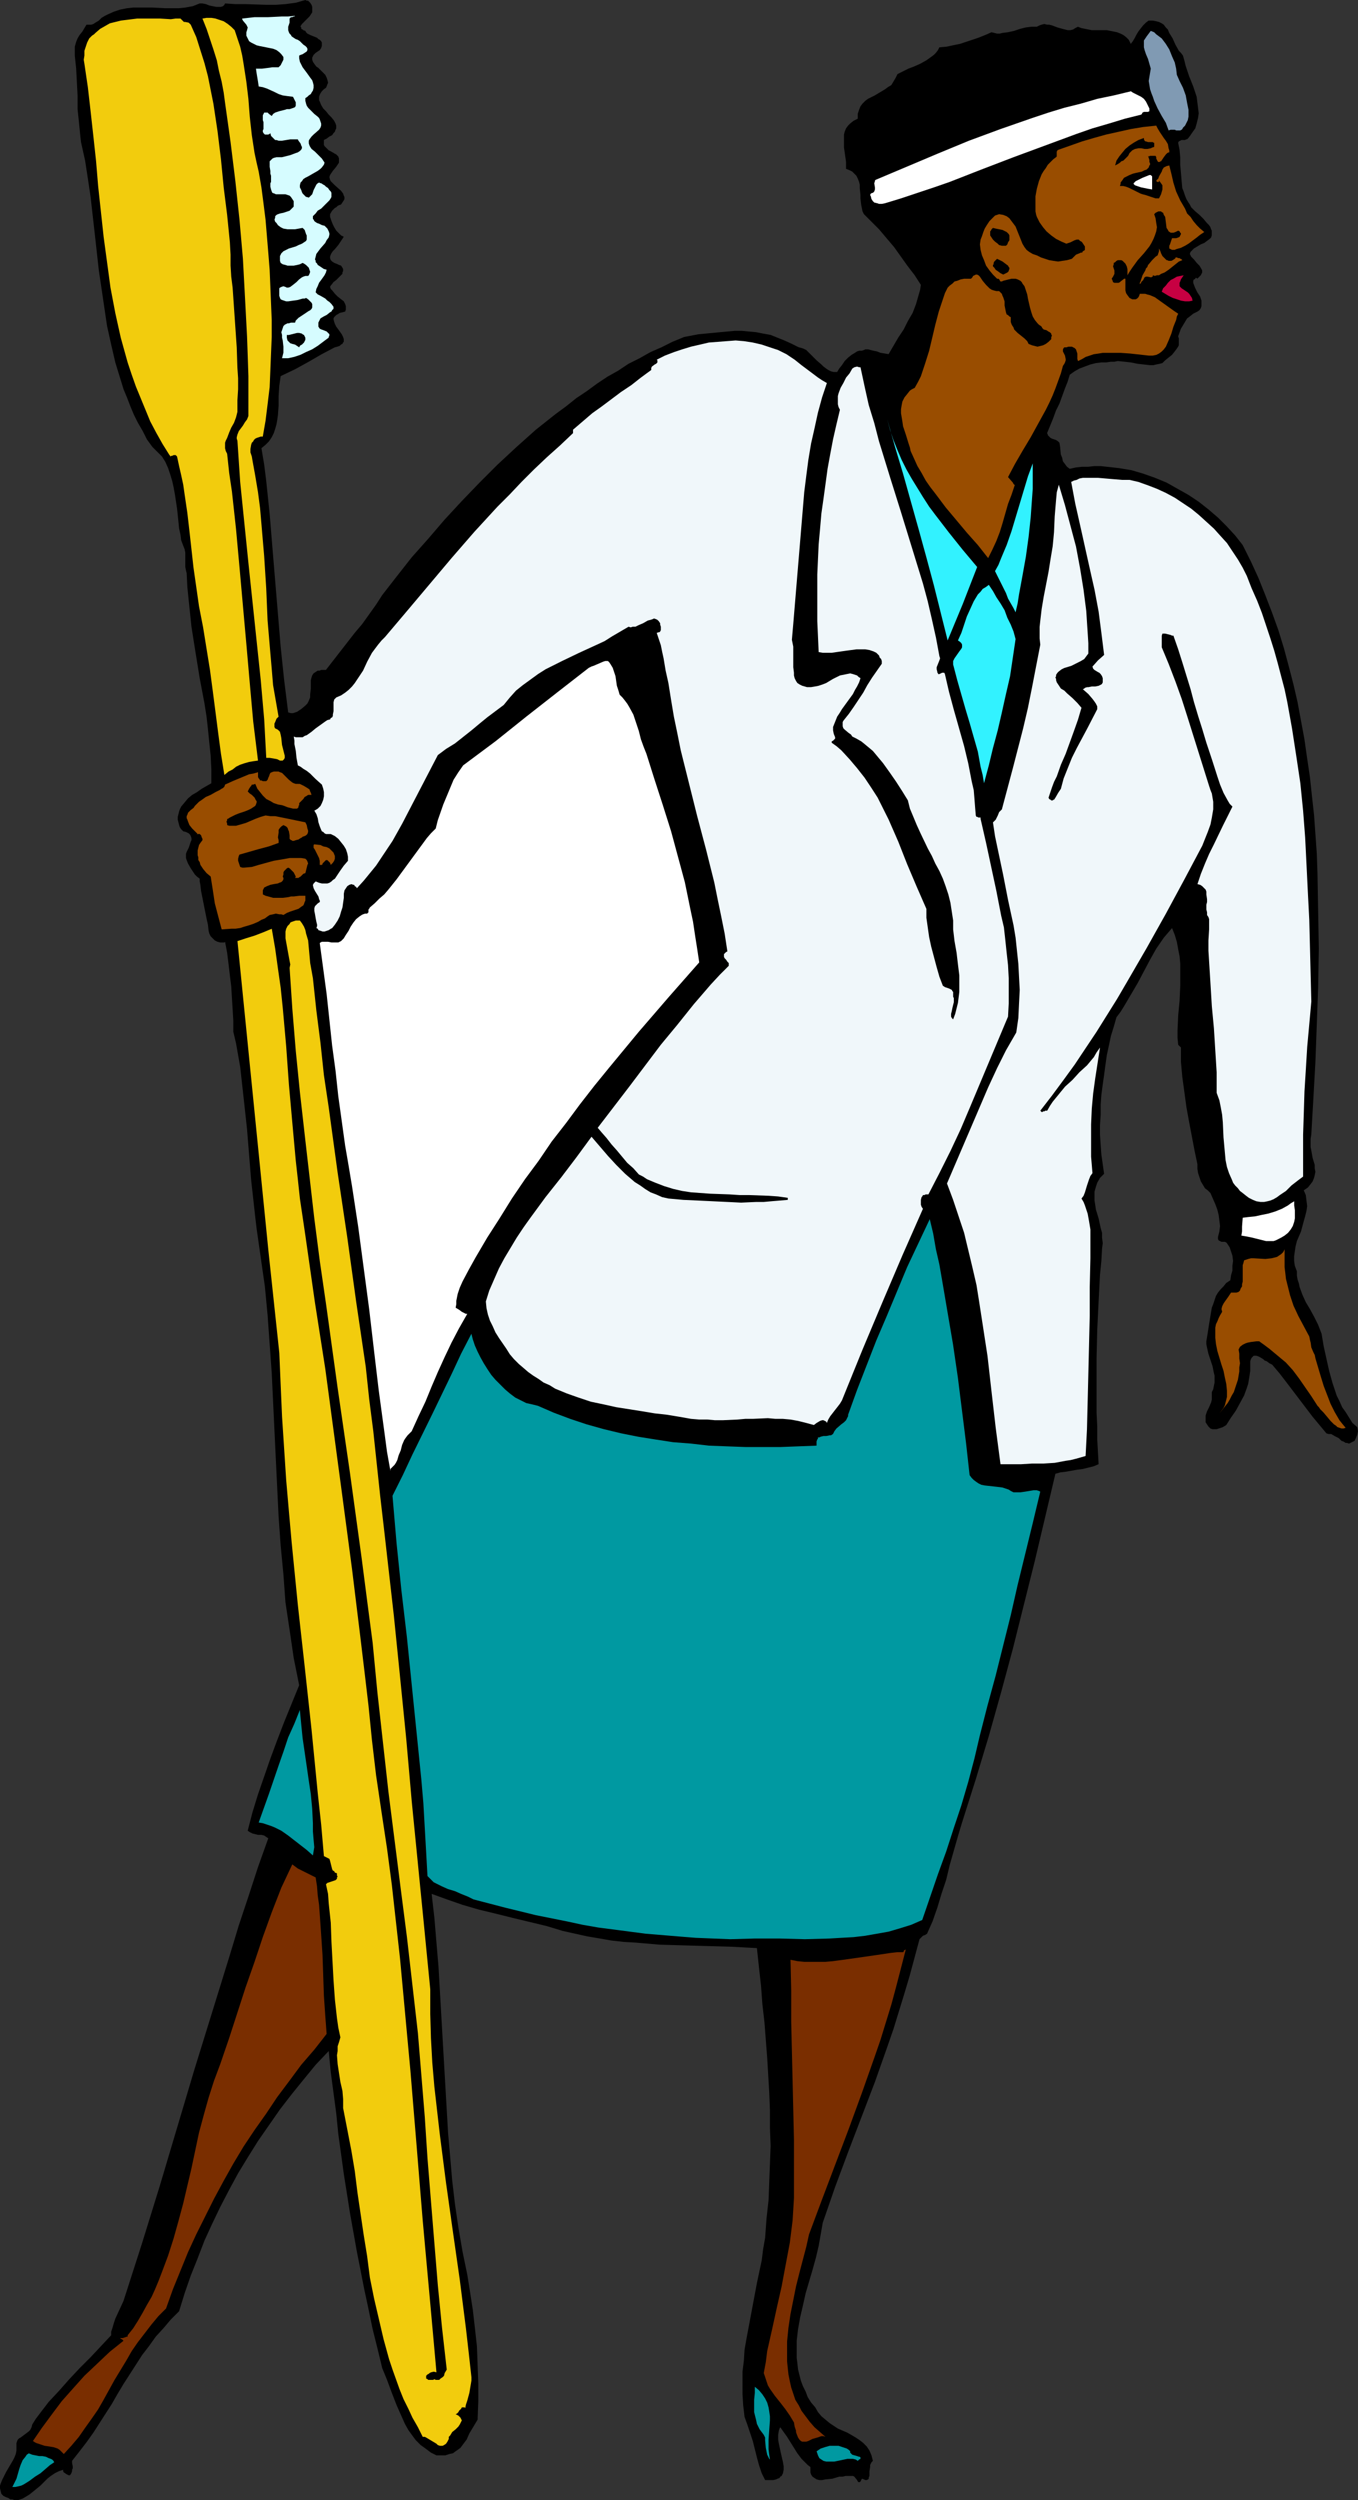
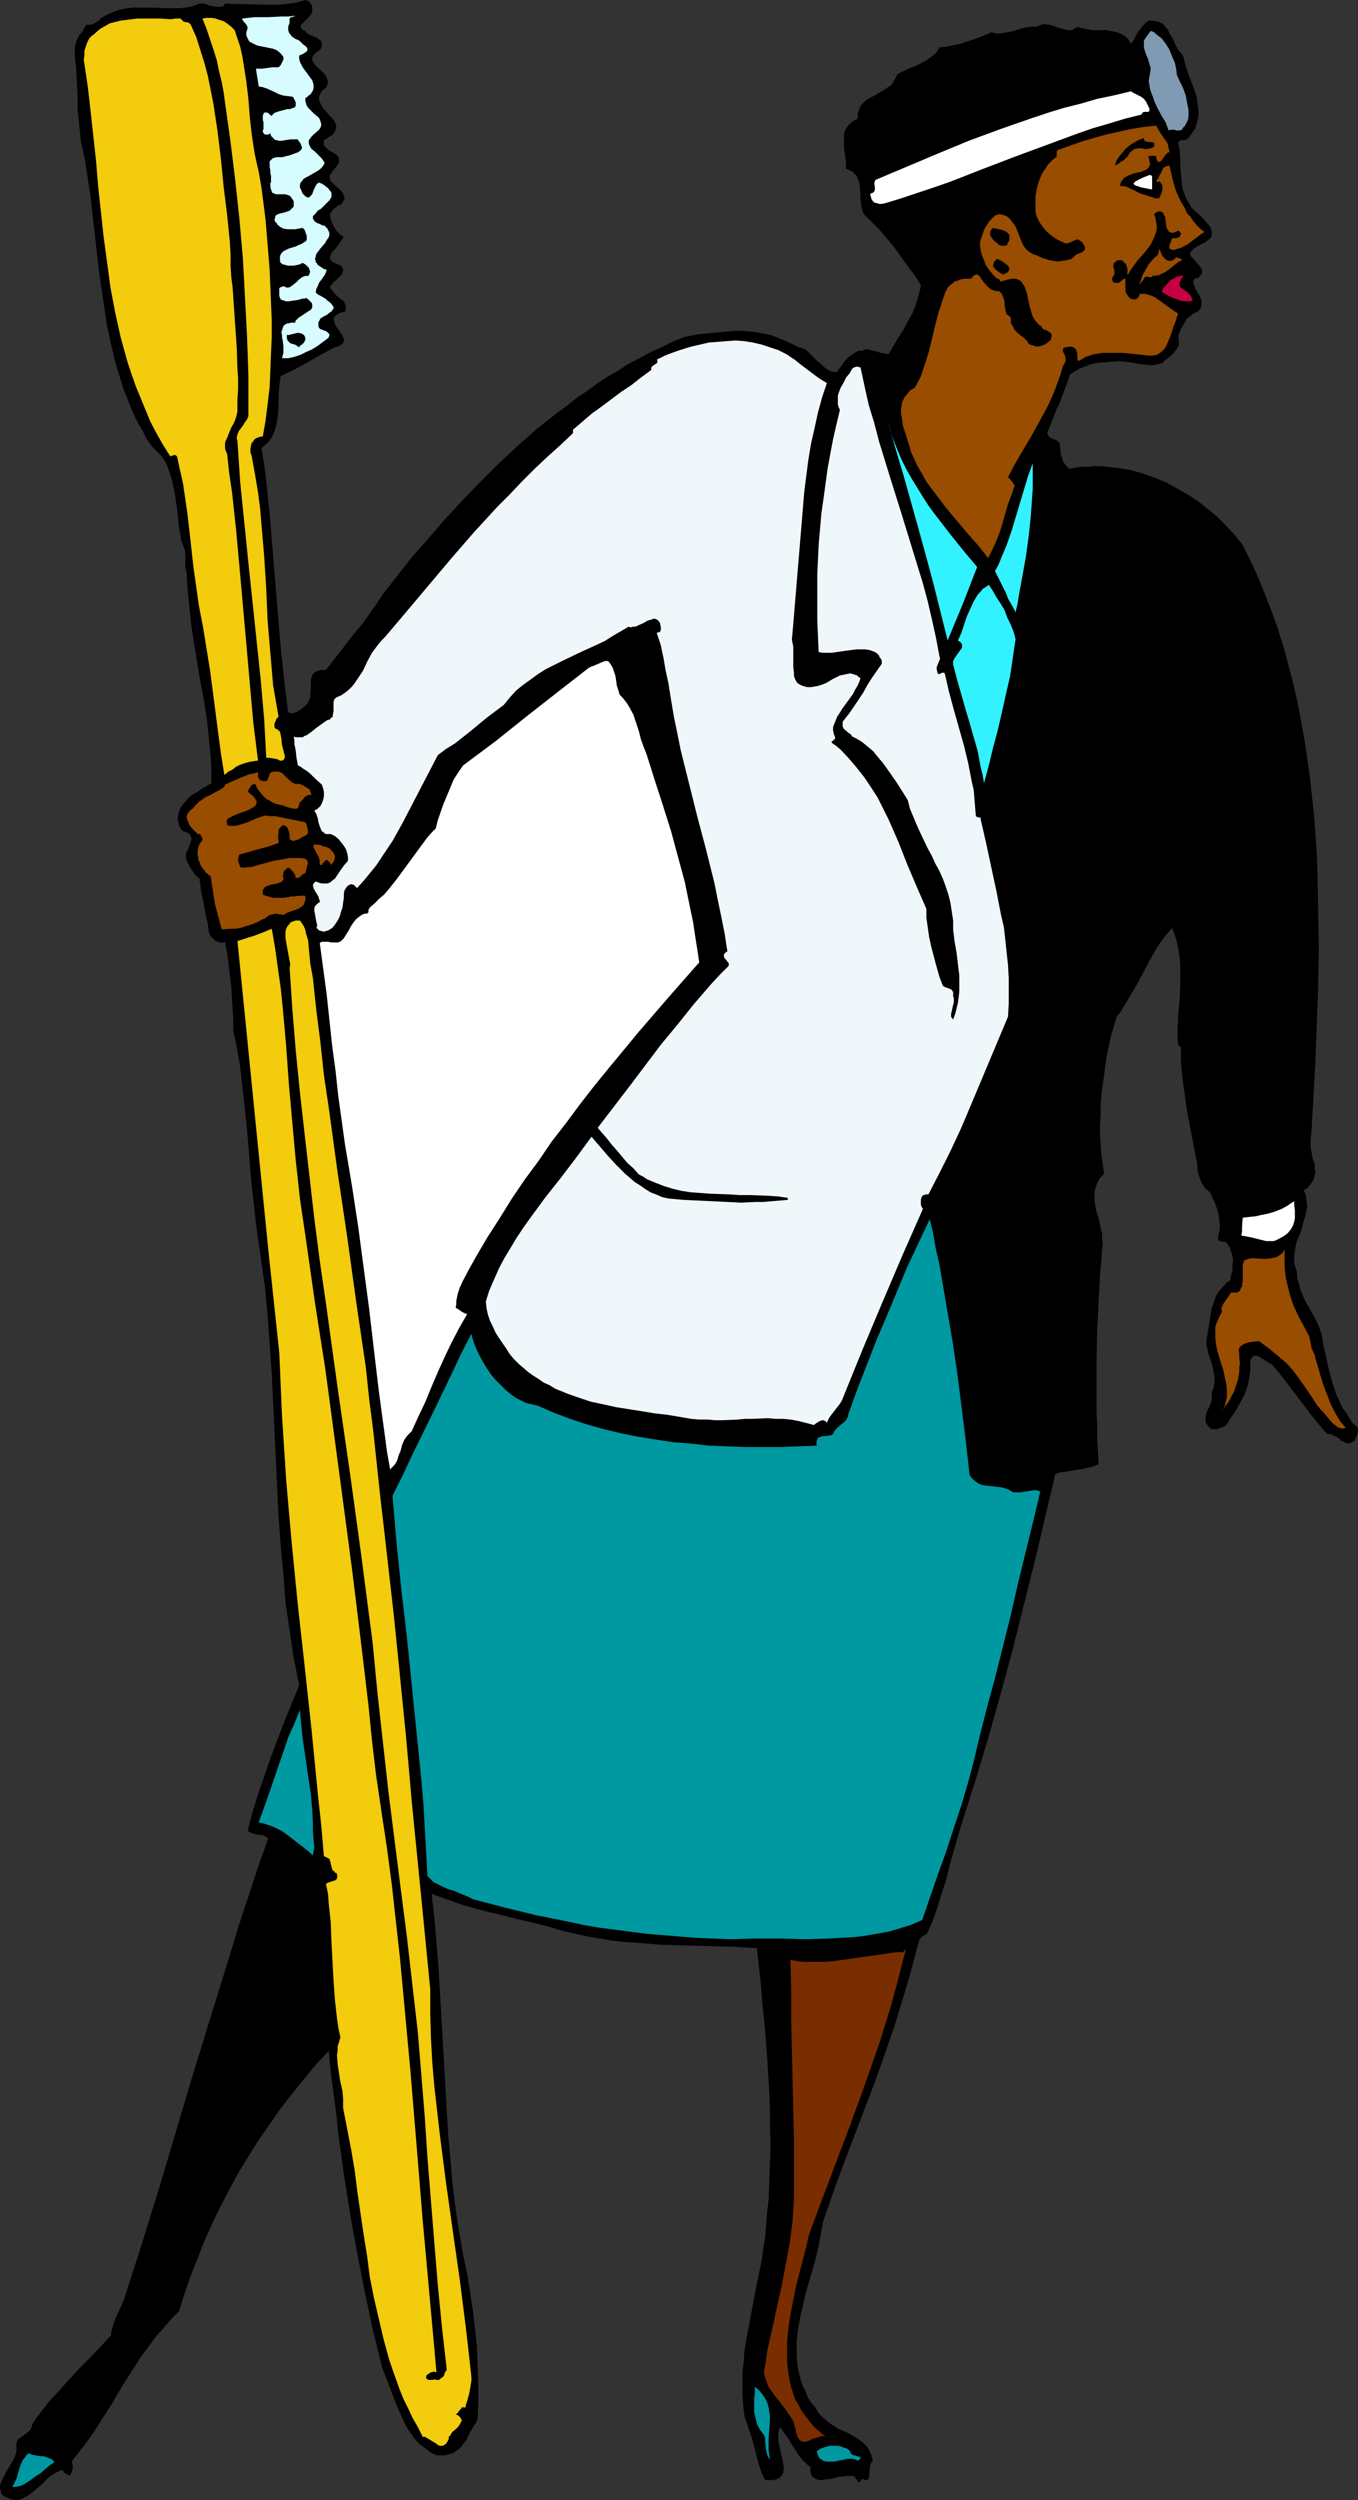
<svg xmlns="http://www.w3.org/2000/svg" xmlns:ns1="http://sodipodi.sourceforge.net/DTD/sodipodi-0.dtd" xmlns:ns2="http://www.inkscape.org/namespaces/inkscape" version="1.0" width="84.625mm" height="155.711mm" id="svg35" ns1:docname="Dentist 2.wmf">
  <rect width="100%" height="100%" fill="#333333" stroke="none" />
  <ns1:namedview id="namedview35" pagecolor="#ffffff" bordercolor="#000000" borderopacity="0.25" ns2:showpageshadow="2" ns2:pageopacity="0.0" ns2:pagecheckerboard="0" ns2:deskcolor="#d1d1d1" ns2:document-units="mm" />
  <defs id="defs1">
    <pattern id="WMFhbasepattern" patternUnits="userSpaceOnUse" width="6" height="6" x="0" y="0" />
  </defs>
  <path style="fill:#000000;fill-opacity:1;fill-rule:evenodd;stroke:none" d="m 72.89,3.878 -0.485,0.485 -0.485,0.485 -0.485,0.485 -0.323,0.323 -0.323,0.485 v 0.162 l 0.162,0.162 V 6.787 l 0.323,0.162 0.162,0.162 0.485,0.162 0.162,0.323 0.323,0.323 0.646,0.323 0.808,0.323 0.808,0.323 0.323,0.323 0.323,0.162 0.323,0.323 0.162,0.323 v 0.323 0.485 l -0.162,0.485 -0.323,0.485 -0.485,0.323 -0.485,0.323 -0.323,0.323 -0.162,0.162 -0.162,0.323 -0.162,0.323 v 0.485 l 0.162,0.485 0.323,0.485 0.485,0.646 0.485,0.323 1.131,1.131 0.485,0.485 0.323,0.646 0.162,0.485 0.162,0.646 v 0.162 l -0.162,0.323 -0.162,0.485 -0.162,0.323 -0.485,0.323 -0.485,0.485 -0.323,0.485 -0.162,0.323 -0.162,0.485 v 0.323 0.485 l 0.162,0.323 0.323,0.808 0.485,0.808 0.646,0.646 0.646,0.808 0.646,0.646 0.646,0.808 0.323,0.646 0.162,0.485 v 0.323 0.323 l -0.162,0.323 -0.162,0.485 -0.323,0.323 -0.323,0.485 -0.646,0.323 -0.646,0.485 -0.646,0.323 v 0.646 0.485 l 0.162,0.323 0.323,0.323 0.646,0.646 0.646,0.323 0.808,0.485 0.323,0.162 0.323,0.323 0.162,0.162 0.162,0.485 v 0.323 0.646 l -0.323,0.485 -0.323,0.485 -0.808,0.97 -0.323,0.485 -0.323,0.485 -0.162,0.485 0.162,0.646 0.162,0.323 0.323,0.323 0.646,0.646 1.455,1.293 0.485,0.646 0.162,0.485 0.162,0.323 v 0.485 l -0.162,0.323 -0.323,0.485 -0.323,0.485 -0.485,0.162 -0.323,0.162 -0.323,0.323 -0.323,0.162 -0.646,0.646 -0.485,0.808 v 0.646 l 0.323,0.97 0.323,0.808 0.323,0.646 0.485,0.808 0.485,0.485 0.646,0.646 0.646,0.323 -0.323,0.485 -0.323,0.485 -0.646,0.97 -0.808,0.97 -0.485,0.485 -0.323,0.485 -0.162,0.323 -0.162,0.485 v 0.323 l 0.162,0.485 0.323,0.323 0.485,0.323 0.808,0.323 0.323,0.162 0.485,0.162 0.323,0.485 0.162,0.323 v 0.485 l -0.162,0.323 v 0.323 l -0.323,0.323 -0.485,0.485 -0.646,0.646 -0.646,0.485 -0.485,0.646 -0.162,0.162 -0.162,0.323 0.162,0.485 0.323,0.323 0.646,0.808 0.646,0.646 0.808,0.646 0.646,0.485 0.162,0.323 0.162,0.323 0.162,0.485 v 0.323 0.485 l -0.162,0.485 -0.646,0.162 -0.646,0.162 -0.485,0.323 -0.323,0.162 -0.323,0.323 -0.162,0.162 -0.162,0.323 v 0.162 l 0.162,0.646 0.162,0.485 0.323,0.646 0.485,0.646 0.808,1.131 0.323,0.646 0.162,0.485 v 0.323 0.323 l -0.162,0.162 -0.162,0.323 -0.323,0.162 -0.323,0.323 -0.485,0.162 -0.646,0.162 -3.071,1.616 -3.071,1.778 -3.232,1.778 -3.394,1.616 -0.162,1.131 -0.162,1.131 -0.162,2.424 v 1.131 1.131 l -0.162,2.262 -0.162,1.131 -0.162,0.97 -0.323,1.131 -0.323,0.97 -0.485,0.97 -0.646,0.97 -0.808,0.808 -0.97,0.808 0.646,3.878 0.485,3.878 0.808,7.756 0.646,7.918 0.646,7.756 0.646,7.756 0.646,7.756 0.808,7.756 0.485,3.878 0.485,3.878 0.646,0.162 h 0.485 l 0.485,-0.162 0.485,-0.162 0.97,-0.646 0.97,-0.808 0.485,-0.485 0.323,-0.646 0.323,-0.808 v -0.646 l 0.162,-1.454 v -1.293 -0.646 l 0.162,-0.646 0.162,-0.485 0.323,-0.485 0.485,-0.323 0.485,-0.323 h 0.485 l 0.323,-0.162 h 0.485 0.646 l 3.394,-4.363 3.394,-4.363 1.778,-2.101 1.616,-2.262 1.616,-2.262 1.455,-2.262 3.394,-4.363 3.556,-4.525 3.879,-4.363 3.879,-4.525 4.04,-4.363 4.202,-4.363 4.202,-4.201 4.525,-4.201 4.525,-4.04 4.687,-3.717 2.424,-1.778 2.424,-1.939 2.424,-1.616 2.424,-1.778 2.424,-1.616 2.586,-1.454 2.424,-1.616 2.586,-1.293 2.586,-1.454 2.586,-1.131 2.586,-1.293 2.748,-1.131 3.394,-0.646 3.394,-0.323 3.394,-0.323 1.778,-0.162 h 1.616 l 1.616,0.162 1.778,0.162 1.616,0.323 1.778,0.323 1.616,0.646 1.616,0.646 1.778,0.808 1.616,0.808 0.646,0.162 0.485,0.162 0.646,0.323 0.485,0.485 0.97,0.97 0.97,0.97 1.131,0.97 0.485,0.485 0.646,0.485 0.485,0.323 0.646,0.323 0.646,0.162 h 0.808 l 0.485,-0.808 0.646,-0.808 0.646,-0.97 0.808,-0.808 0.808,-0.646 0.808,-0.485 0.485,-0.323 0.485,-0.162 h 0.646 l 0.485,-0.162 0.323,-0.162 h 0.646 l 0.646,0.162 0.646,0.162 0.808,0.162 0.808,0.323 1.939,0.323 2.263,-3.878 1.293,-1.939 0.97,-1.939 1.131,-1.939 0.808,-2.101 0.323,-1.131 0.323,-1.131 0.323,-1.131 0.162,-1.131 -1.455,-2.262 -1.616,-2.101 -1.616,-2.262 -1.616,-2.262 -1.778,-2.101 -1.778,-2.101 -1.778,-1.778 -1.778,-1.778 -0.323,-0.646 -0.162,-0.808 -0.162,-0.808 -0.162,-1.454 v -0.808 l -0.162,-1.616 v -0.808 l -0.162,-0.646 -0.323,-0.808 -0.323,-0.646 -0.485,-0.485 -0.485,-0.485 -0.646,-0.323 -0.808,-0.323 v -0.808 -0.808 l -0.485,-3.393 v -1.616 -0.646 -0.808 l 0.162,-0.646 0.323,-0.808 0.485,-0.646 0.485,-0.485 0.808,-0.646 0.97,-0.485 v -1.131 l 0.323,-0.97 0.323,-0.808 0.485,-0.646 0.646,-0.646 0.646,-0.485 1.616,-0.808 0.808,-0.485 0.808,-0.485 0.808,-0.485 0.646,-0.485 0.808,-0.485 0.485,-0.808 0.485,-0.808 0.485,-0.97 1.293,-0.646 1.293,-0.646 1.293,-0.485 1.455,-0.646 1.455,-0.808 1.131,-0.808 0.646,-0.485 0.485,-0.485 0.485,-0.646 0.323,-0.646 1.778,-0.162 1.455,-0.323 1.616,-0.323 1.455,-0.485 1.455,-0.485 1.455,-0.485 1.616,-0.646 1.455,-0.646 0.646,0.162 0.646,0.162 h 0.646 l 0.646,-0.162 1.293,-0.162 1.455,-0.323 1.455,-0.485 1.293,-0.323 1.293,-0.162 h 0.646 0.646 l 0.646,-0.323 0.485,-0.162 0.646,-0.162 0.646,0.162 h 0.485 l 0.646,0.162 1.293,0.485 1.131,0.323 0.646,0.162 0.646,0.162 h 0.646 l 0.646,-0.162 0.485,-0.323 0.646,-0.323 0.808,0.323 0.808,0.162 0.808,0.162 0.808,0.162 h 1.778 1.778 l 0.808,0.162 0.808,0.162 0.808,0.162 0.808,0.323 0.646,0.323 0.646,0.485 0.646,0.646 0.485,0.97 0.485,-0.646 0.485,-0.808 0.323,-0.646 0.485,-0.808 0.485,-0.646 0.646,-0.808 0.646,-0.646 0.646,-0.485 h 0.97 l 0.808,0.162 0.646,0.162 0.646,0.323 0.485,0.323 0.485,0.646 0.485,0.485 0.323,0.808 0.808,1.293 0.646,1.454 0.808,1.454 0.485,0.485 0.485,0.646 0.323,1.131 0.323,1.293 0.808,2.424 0.97,2.424 0.808,2.424 0.162,1.293 0.162,1.293 0.162,1.293 -0.162,1.131 -0.323,1.293 -0.323,1.131 -0.808,1.131 -0.323,0.485 -0.485,0.646 -0.323,0.323 h -0.162 l -0.323,0.162 h -0.323 -0.485 l -0.323,0.162 -0.323,0.162 -0.162,0.323 0.162,0.808 0.162,0.808 0.162,1.778 v 1.778 l 0.162,1.778 0.162,1.939 0.162,1.778 0.323,0.808 0.323,0.97 0.323,0.808 0.485,0.808 0.323,0.485 0.323,0.646 0.97,0.97 0.97,0.808 0.97,0.97 0.808,0.97 0.485,0.485 0.323,0.485 0.162,0.485 0.162,0.323 v 0.646 0.485 l -0.162,0.485 -0.323,0.323 -0.646,0.485 -0.646,0.485 -0.808,0.323 -0.808,0.485 -0.808,0.485 -0.485,0.485 -0.323,0.323 -0.162,0.485 0.162,0.323 0.162,0.323 0.646,0.646 0.646,0.808 0.646,0.646 0.485,0.808 0.162,0.323 v 0.485 l -0.162,0.323 -0.162,0.323 -0.323,0.323 -0.485,0.485 -0.162,-0.162 h -0.162 -0.162 v 0.162 l -0.162,0.162 h -0.162 l -0.162,0.323 v 0.485 l 0.162,0.485 0.323,0.808 0.485,0.97 0.646,0.97 0.323,0.97 v 0.485 0.323 0.485 l -0.162,0.485 -0.323,0.485 -0.485,0.323 -0.97,0.485 -0.808,0.646 -0.646,0.485 -0.485,0.808 -0.485,0.808 -0.485,0.808 -0.646,1.778 0.162,0.485 v 0.646 0.485 0.485 l -0.162,0.323 -0.323,0.485 -0.485,0.646 -0.646,0.808 -0.808,0.646 -0.808,0.646 -0.646,0.646 -0.646,0.162 -0.808,0.162 -0.646,0.162 h -0.808 l -1.455,-0.162 -1.455,-0.162 -1.616,-0.323 -1.455,-0.162 -1.616,-0.162 -0.808,0.162 h -0.808 l -1.131,0.162 h -1.131 l -1.293,0.162 -1.293,0.323 -1.293,0.485 -1.293,0.485 -1.131,0.646 -1.131,0.808 -0.485,1.616 -0.646,1.616 -1.293,3.555 -0.808,1.616 -0.646,1.778 -1.455,3.555 0.162,0.323 v 0.162 l 0.323,0.323 0.323,0.323 0.323,0.162 0.485,0.162 0.485,0.162 0.485,0.323 0.323,0.323 0.162,0.97 0.162,1.778 0.323,0.808 0.162,0.808 0.485,0.646 0.485,0.646 0.646,0.485 1.455,-0.323 1.455,-0.162 h 1.455 l 1.455,-0.162 h 1.455 l 1.455,0.162 1.455,0.162 1.455,0.162 2.909,0.485 2.748,0.808 2.748,0.97 2.748,1.131 2.586,1.454 2.586,1.454 2.424,1.616 2.263,1.778 2.263,1.939 2.101,2.101 1.939,2.101 1.778,2.262 1.939,3.878 1.778,3.878 1.616,4.04 1.616,4.201 1.455,4.04 1.293,4.201 1.131,4.201 1.131,4.363 0.97,4.201 0.808,4.363 0.808,4.363 0.646,4.525 0.646,4.363 0.485,4.525 0.485,4.363 0.323,4.525 0.323,4.525 0.162,4.525 0.162,9.049 0.162,8.888 -0.162,9.049 -0.323,8.888 -0.323,8.726 -0.485,8.726 -0.485,8.403 -0.162,0.97 v 0.97 0.97 l 0.162,0.808 0.323,1.778 0.485,1.616 v 0.808 l 0.162,0.808 -0.162,0.808 -0.162,0.646 -0.323,0.808 -0.485,0.646 -0.646,0.808 -0.97,0.646 0.485,1.131 0.162,1.293 0.162,1.293 -0.162,1.131 -0.323,1.293 -0.323,1.131 -0.646,2.424 -0.97,2.262 -0.323,1.293 -0.162,1.131 -0.162,1.131 v 1.131 l 0.162,1.131 0.485,1.293 v 0.97 l 0.162,0.97 0.323,0.97 0.162,0.808 0.646,1.778 0.808,1.778 0.97,1.616 0.97,1.778 0.97,1.939 0.808,2.101 0.485,2.909 0.646,2.909 0.646,2.909 0.808,2.909 0.485,1.454 0.485,1.454 0.646,1.293 0.646,1.454 0.808,1.131 0.808,1.293 0.808,1.293 1.131,0.97 0.162,0.97 -0.162,0.808 -0.323,0.808 -0.323,0.646 -0.323,0.162 -0.323,0.162 -0.323,0.162 -0.323,0.162 -0.485,-0.162 h -0.323 l -0.485,-0.323 -0.485,-0.162 -0.323,-0.323 -0.323,-0.323 -0.97,-0.485 -0.808,-0.485 h -0.646 l -0.485,-0.162 -1.616,-1.939 -1.616,-1.939 -3.071,-4.04 -3.071,-4.04 -1.616,-2.101 -1.778,-2.101 -0.323,-0.162 -0.323,-0.162 -0.646,-0.485 -0.485,-0.162 -0.323,-0.323 -0.808,-0.485 -0.323,-0.162 -0.485,-0.162 h -0.323 -0.323 l -0.162,0.162 -0.323,0.323 -0.162,0.323 -0.162,0.485 v 1.131 1.131 l -0.162,1.131 -0.323,1.939 -0.323,0.97 -0.646,1.778 -0.97,1.778 -0.97,1.778 -1.131,1.616 -1.131,1.778 -0.808,0.485 -0.97,0.323 -0.485,0.162 h -0.485 -0.485 l -0.485,-0.162 -0.485,-0.485 -0.323,-0.485 -0.323,-0.485 v -0.485 -0.485 -0.646 l 0.323,-0.97 0.485,-0.97 0.485,-1.131 0.162,-0.646 v -0.485 -0.646 -0.646 l 0.323,-0.646 0.162,-0.808 0.162,-0.808 v -0.808 -0.808 l -0.162,-0.646 -0.323,-1.616 -0.485,-1.454 -0.485,-1.454 -0.323,-1.454 -0.162,-0.808 v -0.646 l 0.323,-1.939 0.323,-2.101 0.323,-1.939 0.323,-1.939 0.323,-0.808 0.323,-0.97 0.323,-0.97 0.485,-0.808 0.646,-0.808 0.646,-0.646 0.646,-0.808 0.97,-0.646 0.162,-1.131 0.323,-1.131 v -1.131 l 0.162,-1.131 -0.162,-1.293 -0.323,-0.97 -0.323,-0.97 -0.323,-0.485 -0.323,-0.485 -0.162,-0.162 -0.323,-0.162 h -0.808 l -0.323,-0.162 -0.323,-0.162 -0.162,-0.323 v -0.323 -0.162 l 0.162,-0.646 0.162,-0.646 0.162,-1.293 -0.162,-1.293 -0.162,-1.293 -0.323,-1.293 -0.485,-1.293 -1.131,-2.585 -0.646,-0.646 -0.646,-0.485 -0.485,-0.808 -0.485,-0.808 -0.323,-0.97 -0.323,-0.97 -0.162,-0.97 v -1.131 l -0.646,-3.07 -0.646,-3.393 -0.646,-3.393 -0.646,-3.555 -0.485,-3.555 -0.485,-3.555 -0.323,-3.555 v -3.393 l -0.646,-0.646 -0.162,-1.616 v -1.778 l 0.162,-3.555 0.323,-3.393 0.162,-3.555 v -3.555 -1.616 l -0.162,-1.778 -0.323,-1.616 -0.323,-1.778 -0.485,-1.616 -0.646,-1.616 -0.97,1.131 -0.97,1.131 -1.778,2.585 -1.455,2.585 -2.909,5.494 -1.616,2.747 -1.616,2.747 -0.808,1.293 -0.97,1.293 -0.646,2.262 -0.646,2.101 -0.485,2.262 -0.485,2.262 -0.323,2.262 -0.323,2.424 -0.323,2.262 -0.323,2.424 -0.162,2.262 v 2.424 l -0.162,2.424 v 2.262 l 0.162,2.424 0.162,2.262 0.323,2.262 0.323,2.262 -0.485,0.485 -0.485,0.485 -0.646,1.131 -0.323,0.97 -0.323,1.131 v 0.97 1.131 l 0.162,0.97 0.162,1.131 0.646,2.101 0.485,2.262 0.323,1.131 v 1.131 l 0.162,1.293 -0.162,1.293 -0.162,2.909 -0.323,3.232 -0.323,6.302 -0.323,6.625 -0.162,6.625 v 6.464 6.464 l 0.162,3.232 v 3.07 l 0.162,2.909 0.162,2.909 -1.131,0.485 -1.293,0.323 -1.293,0.323 -1.293,0.162 -2.748,0.485 -1.293,0.162 -1.131,0.323 -4.849,20.522 -2.586,10.342 -2.586,10.342 -2.748,10.18 -2.909,10.342 -3.071,10.18 -3.232,10.18 -0.97,3.232 -0.97,3.393 -0.97,3.393 -0.808,3.393 -1.131,3.393 -0.97,3.232 -1.131,3.232 -0.646,1.454 -0.646,1.454 -0.485,0.323 -0.485,0.162 -0.323,0.323 -0.485,0.485 -1.131,4.201 -1.131,4.201 -1.293,4.363 -1.293,4.201 -1.293,4.201 -1.455,4.201 -2.909,8.241 -6.303,16.482 -3.071,8.241 -2.909,8.403 -0.485,2.747 -0.485,2.747 -0.646,2.747 -0.808,2.909 -1.616,5.494 -0.646,2.909 -0.646,2.747 -0.485,2.747 -0.323,2.747 v 1.293 1.454 1.293 l 0.162,1.293 0.162,1.454 0.323,1.293 0.323,1.293 0.485,1.293 0.646,1.293 0.485,1.293 0.808,1.293 0.97,1.131 0.646,1.131 0.808,0.97 0.97,0.808 0.97,0.808 0.97,0.646 0.97,0.646 2.263,0.97 1.939,1.131 0.97,0.646 0.808,0.646 0.808,0.808 0.646,0.97 0.485,1.131 0.162,0.646 0.162,0.646 -0.323,0.323 -0.162,0.323 -0.162,0.323 v 0.485 l -0.162,0.97 v 0.808 0.323 l -0.162,0.323 v 0.323 l -0.162,0.162 -0.323,0.162 h -0.323 l -0.323,-0.162 -0.485,-0.162 -0.162,0.323 -0.162,0.323 -0.162,0.162 h -0.162 -0.162 l -0.162,-0.162 -0.162,-0.323 -0.646,-0.808 -0.323,-0.162 h -0.323 -0.162 -0.485 -0.808 l -0.646,0.162 h -0.808 l -1.616,0.485 -1.616,0.162 -0.808,0.162 h -0.646 l -0.646,-0.162 -0.485,-0.323 -0.485,-0.323 -0.323,-0.485 -0.162,-0.485 v -0.323 -0.485 -0.485 l -0.646,-0.485 -0.485,-0.485 -0.97,-0.97 -0.97,-1.293 -0.808,-1.293 -0.808,-1.293 -0.808,-1.293 -0.808,-1.131 -0.808,-1.131 -0.162,0.323 -0.162,0.485 -0.162,0.97 v 1.131 l 0.162,0.97 0.485,2.262 0.485,2.101 0.162,0.97 v 0.808 l -0.162,0.808 -0.162,0.323 -0.162,0.323 -0.323,0.162 -0.162,0.323 -0.485,0.162 -0.323,0.162 -0.646,0.162 h -0.485 -0.808 -0.646 l -0.808,-1.616 -0.646,-1.939 -0.485,-1.778 -0.485,-1.939 -0.485,-1.939 -0.646,-1.939 -0.646,-1.939 -0.646,-1.778 -0.323,-2.747 -0.162,-2.585 v -2.747 -2.585 l 0.323,-2.585 0.162,-2.585 0.485,-2.747 0.485,-2.585 0.97,-5.171 0.97,-5.171 1.131,-5.333 0.323,-2.585 0.485,-2.747 0.323,-4.525 0.485,-4.363 0.162,-4.363 0.162,-4.201 0.162,-4.201 -0.162,-4.201 v -4.201 l -0.162,-4.04 -0.485,-8.241 -0.646,-8.403 -0.485,-4.201 -0.323,-4.363 -0.485,-4.363 -0.485,-4.525 -3.071,-0.162 -2.909,-0.162 -5.818,-0.162 -5.657,-0.162 -5.495,-0.162 -5.657,-0.485 -2.748,-0.162 -2.909,-0.323 -2.748,-0.485 -2.909,-0.485 -2.909,-0.646 -2.909,-0.646 -3.717,-1.131 -4.04,-0.97 -4.04,-0.97 -3.879,-0.97 -4.04,-0.97 -3.879,-1.131 -3.717,-1.293 -1.778,-0.646 -1.778,-0.646 0.646,5.656 0.485,5.817 0.485,5.656 0.323,5.656 0.646,11.311 0.646,11.15 0.646,11.15 0.485,5.494 0.485,5.656 0.646,5.494 0.808,5.494 0.97,5.656 1.131,5.494 0.646,4.04 0.646,4.201 0.485,4.201 0.485,4.363 0.162,4.363 0.162,4.363 v 4.201 l -0.162,4.363 -0.97,1.616 -0.97,1.616 -0.646,1.454 -0.485,0.646 -0.485,0.646 -0.485,0.646 -0.646,0.485 -0.485,0.323 -0.646,0.485 -0.808,0.162 -0.97,0.323 h -0.97 -1.131 l -1.293,-0.646 -1.293,-0.97 -1.131,-0.808 -1.131,-1.131 -0.97,-1.293 -0.808,-1.131 -0.808,-1.454 -0.646,-1.454 -1.293,-2.909 -1.131,-2.909 -1.131,-3.07 -1.131,-2.747 -1.131,-4.686 -1.131,-4.525 -0.97,-4.686 -0.97,-4.525 -1.778,-9.049 -1.616,-9.049 -1.455,-9.211 -0.646,-4.686 -0.646,-4.686 -0.485,-4.848 -0.646,-4.848 -0.646,-4.848 -0.485,-5.009 -3.071,3.232 -2.909,3.555 -2.748,3.393 -2.748,3.555 -2.586,3.717 -2.586,3.717 -2.424,3.878 -2.263,3.717 -2.101,3.878 -2.101,4.04 -1.939,4.04 -1.778,3.878 -1.616,4.201 -1.616,4.04 -1.455,4.201 -1.293,4.201 -1.939,1.939 -1.778,2.101 -1.778,1.939 -1.616,2.262 -1.616,2.101 -1.455,2.262 -2.909,4.525 -1.455,2.424 -1.293,2.262 -2.909,4.525 -1.455,2.262 -1.616,2.262 -1.616,2.101 -1.778,2.262 v 0.485 l 0.162,0.808 v 0.485 l -0.162,0.323 v 0.323 l -0.162,0.485 -0.323,0.485 h -0.162 -0.162 l -0.323,-0.162 -0.323,-0.162 -0.162,-0.162 -0.323,-0.162 -0.162,-0.323 v -0.323 l -0.97,0.323 -0.97,0.485 -0.97,0.646 -0.808,0.646 -1.616,1.616 -1.778,1.454 -0.808,0.646 -0.808,0.485 -0.808,0.485 -0.97,0.323 H 3.879 3.394 L 2.909,588.353 H 2.424 L 1.939,588.03 1.455,587.868 0.808,587.545 0.323,587.061 0.162,586.414 0,585.768 v -0.646 l 0.162,-0.485 0.323,-0.808 0.323,-0.646 0.646,-1.293 1.616,-2.747 0.323,-0.646 0.323,-0.808 0.162,-0.808 v -0.646 -0.646 -0.485 l 0.162,-0.485 0.162,-0.323 0.323,-0.323 0.323,-0.162 1.293,-0.97 0.646,-0.485 0.323,-0.323 0.162,-0.323 0.162,-0.323 0.162,-0.646 0.808,-1.293 0.97,-1.293 2.101,-2.747 2.424,-2.585 2.424,-2.747 2.424,-2.585 2.586,-2.585 2.424,-2.585 2.424,-2.585 v -0.808 l 0.323,-0.97 0.323,-1.131 0.323,-0.97 1.939,-4.201 4.364,-13.574 4.202,-13.574 4.04,-13.574 4.04,-13.574 4.202,-13.574 4.202,-13.574 2.101,-6.948 2.263,-6.787 2.263,-6.948 2.424,-6.787 -0.485,-0.323 -0.485,-0.323 -0.646,-0.162 h -0.808 l -1.293,-0.323 -0.646,-0.323 -0.485,-0.323 1.131,-4.363 1.293,-4.201 1.455,-4.201 1.455,-4.201 1.616,-4.363 1.616,-4.201 1.778,-4.363 1.778,-4.363 -0.646,-3.232 -0.646,-3.232 -0.97,-6.625 -0.97,-6.464 -0.485,-6.625 -0.646,-6.787 -0.485,-6.787 -0.646,-13.412 -0.646,-13.574 -0.323,-6.787 -0.485,-6.787 -0.485,-6.787 -0.646,-6.787 -0.97,-6.787 -0.97,-6.787 -0.323,-2.747 -0.323,-2.909 -0.646,-5.817 -0.485,-5.979 -0.485,-5.979 -0.646,-5.979 -0.646,-5.817 -0.323,-2.909 -0.485,-2.747 -0.485,-2.747 -0.646,-2.747 v -2.585 l -0.162,-2.747 -0.162,-2.585 -0.162,-2.747 -0.323,-2.585 -0.323,-2.747 -0.323,-2.585 -0.485,-2.585 -0.162,0.162 h -0.323 -0.646 l -0.646,-0.162 -0.646,-0.323 -0.485,-0.485 -0.485,-0.485 -0.323,-0.646 -0.162,-0.646 -0.162,-1.454 -0.323,-1.454 -0.646,-3.232 -0.646,-3.232 -0.162,-1.454 -0.162,-0.808 v -0.646 l -0.646,-0.485 -0.485,-0.485 -0.323,-0.485 -0.323,-0.485 -0.323,-0.485 -0.646,-1.131 -0.323,-0.808 -0.162,-0.485 v -0.485 -0.485 l 0.162,-0.485 0.485,-0.97 0.323,-0.97 0.162,-0.485 0.162,-0.323 v -0.485 l -0.162,-0.485 -0.162,-0.323 -0.323,-0.323 -0.646,-0.323 -0.646,-0.162 -0.485,-0.485 -0.323,-0.485 -0.162,-0.485 -0.162,-0.646 -0.162,-0.646 v -0.646 l 0.162,-0.646 0.162,-0.646 0.162,-0.485 0.323,-0.646 0.808,-0.97 0.808,-0.97 0.97,-0.808 1.131,-0.646 1.131,-0.808 1.131,-0.646 1.131,-0.646 v -3.232 l -0.162,-3.232 -0.323,-3.07 -0.323,-3.232 -0.323,-2.909 -0.485,-3.07 -1.131,-5.979 -0.97,-5.979 -0.97,-6.14 -0.323,-3.07 -0.323,-3.07 -0.323,-3.232 -0.162,-3.232 -0.162,-0.646 -0.162,-0.808 v -0.808 -0.97 -0.808 -0.808 l -0.162,-0.808 -0.323,-0.808 -0.485,-1.293 -0.162,-1.293 -0.323,-1.454 -0.162,-1.616 -0.323,-3.07 -0.485,-3.232 -0.323,-1.778 -0.323,-1.454 -0.485,-1.616 -0.485,-1.454 -0.646,-1.454 -0.808,-1.293 -1.131,-1.131 -0.485,-0.485 -0.646,-0.646 -1.293,-1.778 -0.97,-1.939 -1.131,-1.939 -0.97,-1.939 -0.808,-1.939 -0.808,-2.101 -0.808,-1.939 -0.646,-2.101 -1.293,-4.201 -0.97,-4.201 -0.97,-4.363 -0.646,-4.363 -0.646,-4.363 -0.646,-4.363 -0.97,-8.726 -0.97,-8.564 -0.646,-4.363 -0.646,-4.201 -0.323,-1.454 -0.323,-1.454 -0.323,-1.454 -0.162,-1.454 -0.323,-3.232 -0.323,-3.07 V 22.461 L 18.101,19.229 17.94,16.159 17.616,13.089 V 12.443 11.958 10.988 L 17.94,9.857 18.263,9.049 18.748,8.241 19.394,7.433 20.364,5.817 h 1.131 L 21.98,5.656 22.465,5.333 23.273,4.848 23.919,4.201 24.728,3.717 25.374,3.393 26.829,2.747 28.283,2.262 29.899,1.939 31.354,1.778 h 1.455 1.455 1.616 l 3.071,0.162 h 1.455 1.616 L 43.637,1.778 45.415,1.454 47.031,0.808 h 0.646 l 0.808,0.162 0.808,0.323 0.808,0.162 0.808,0.162 h 0.808 0.323 l 0.485,-0.162 0.323,-0.323 0.162,-0.323 2.424,0.162 h 2.424 l 4.849,0.162 h 2.263 L 67.233,0.97 69.657,0.646 70.789,0.323 71.92,0 72.243,0.162 h 0.323 l 0.485,0.485 0.323,0.485 0.162,0.485 v 0.646 0.646 l -0.323,0.485 z" id="path1" />
  <path style="fill:#d6fcff;fill-opacity:1;fill-rule:evenodd;stroke:none" d="m 68.203,4.363 v 0.485 0.485 l -0.162,0.485 -0.162,0.485 v 0.323 0.485 l 0.162,0.485 0.162,0.323 0.323,0.323 0.162,0.323 0.485,0.323 0.485,0.323 0.485,0.162 0.485,0.323 0.808,0.808 0.485,0.323 0.323,0.323 0.162,0.323 v 0.323 l -0.162,0.323 -0.485,0.323 -0.485,0.323 -0.485,0.162 -0.323,0.162 v 0.646 l 0.162,0.808 0.323,0.646 0.323,0.646 0.97,1.293 0.808,1.131 0.485,0.646 0.162,0.485 0.162,0.646 v 0.646 l -0.162,0.646 -0.323,0.485 -0.162,0.323 -0.485,0.323 -0.323,0.323 -0.485,0.323 v 0.646 l 0.162,0.646 0.162,0.485 0.323,0.485 0.808,0.808 0.646,0.646 0.808,0.646 0.323,0.323 0.162,0.323 0.162,0.485 0.162,0.485 v 0.485 l -0.162,0.485 -0.323,0.485 -1.293,1.131 -0.485,0.485 -0.485,0.646 -0.162,0.323 v 0.323 0.323 l 0.162,0.485 0.162,0.323 0.323,0.485 0.808,0.646 0.808,0.808 0.808,0.808 0.646,0.97 -0.162,0.485 -0.485,0.646 -0.323,0.323 -0.646,0.485 -1.131,0.646 -1.131,0.646 -0.646,0.323 -0.485,0.323 -0.323,0.485 -0.323,0.323 -0.162,0.646 v 0.485 l 0.162,0.323 0.162,0.323 0.162,0.485 0.162,0.323 0.323,0.323 0.323,0.323 0.162,0.162 h 0.162 l 0.485,0.162 0.162,-0.162 0.323,-0.323 0.323,-0.323 0.323,-0.97 0.485,-0.97 0.162,-0.323 0.323,-0.323 0.323,-0.162 0.323,0.162 h 0.162 l 0.485,0.323 0.323,0.162 0.323,0.323 0.485,0.323 0.323,0.485 0.323,0.323 0.162,0.323 v 0.323 0.323 0.323 l -0.162,0.323 -0.323,0.485 -0.646,0.646 -1.293,1.293 -0.808,0.485 -0.485,0.646 -0.485,0.485 -0.162,0.162 v 0.323 0.323 l 0.162,0.162 0.162,0.323 0.162,0.162 0.485,0.323 0.485,0.162 0.646,0.323 0.646,0.162 0.323,0.323 0.323,0.323 0.162,0.323 0.162,0.323 0.162,0.485 v 0.323 l -0.162,0.646 -0.485,0.646 -0.323,0.646 -1.131,1.293 -0.485,0.646 -0.485,0.646 -0.162,0.646 -0.162,0.646 0.162,0.323 v 0.323 l 0.323,0.323 0.162,0.323 0.485,0.323 0.485,0.323 0.485,0.323 0.646,0.162 -0.162,0.646 -0.323,0.646 -0.808,1.131 -0.485,0.646 -0.323,0.808 -0.323,0.646 -0.162,0.808 0.485,0.485 0.646,0.323 1.131,0.646 0.485,0.485 0.485,0.323 0.485,0.485 0.485,0.646 v 0.485 l -0.323,0.323 -0.162,0.323 -0.323,0.162 -0.808,0.646 -0.646,0.323 -0.808,0.485 -0.162,0.323 -0.162,0.323 -0.162,0.323 v 0.485 0.485 l 0.323,0.485 0.323,0.162 0.485,0.162 0.808,0.323 0.323,0.323 0.323,0.323 v 0.323 l -0.162,0.323 v 0.162 l -2.586,1.939 -1.293,0.808 -1.455,0.646 -1.293,0.646 -1.455,0.485 -1.455,0.323 h -0.808 -0.646 l 0.162,-0.646 0.162,-0.646 V 82.25 81.604 L 66.587,80.149 66.425,79.503 v -0.323 -0.323 l -0.162,-0.646 0.162,-0.485 0.162,-0.485 0.162,-0.485 0.323,-0.323 0.646,-0.323 h 0.323 l 0.485,-0.162 h 0.485 0.485 l 0.162,-0.485 0.323,-0.323 0.323,-0.323 0.485,-0.323 0.97,-0.646 0.97,-0.646 0.323,-0.162 0.323,-0.323 0.162,-0.323 V 71.908 71.585 L 73.374,71.262 72.89,70.777 72.566,70.454 72.082,70.131 71.758,70.292 h -0.485 l -1.131,0.323 -1.131,0.162 -1.131,0.162 H 67.395 L 66.91,70.777 66.425,70.615 66.102,70.454 65.94,70.131 65.778,69.646 v -0.646 -0.646 -0.323 -0.162 0 l 0.162,-0.162 0.323,-0.162 0.485,-0.162 0.485,0.162 0.323,0.162 h 0.323 l 0.485,-0.162 0.646,-0.485 0.808,-0.646 0.646,-0.646 0.646,-0.485 0.323,-0.162 0.485,-0.162 h 0.323 0.323 l 0.162,-0.162 0.162,-0.323 0.162,-0.485 -0.162,-0.485 -0.162,-0.485 -0.323,-0.323 -0.323,-0.323 -0.485,-0.323 -0.323,-0.162 -0.646,0.323 -0.646,0.162 -0.808,0.162 H 68.526 67.718 L 67.233,62.374 66.587,62.213 66.102,61.889 65.94,61.405 v -0.485 -0.323 -0.323 l 0.162,-0.323 0.162,-0.323 0.485,-0.485 0.646,-0.323 0.646,-0.323 1.616,-0.485 0.646,-0.323 0.808,-0.323 0.485,-0.323 0.485,-0.323 0.162,-0.323 V 56.072 55.911 55.426 L 72.082,55.103 71.92,54.618 71.758,54.133 71.273,53.648 69.496,53.971 H 68.526 67.718 L 66.748,53.81 66.102,53.487 65.455,53.002 65.132,52.517 64.809,52.194 64.647,51.709 64.809,51.224 v -0.323 l 0.323,-0.323 0.323,-0.162 0.485,-0.162 0.808,-0.162 0.97,-0.323 0.485,-0.162 0.323,-0.323 0.323,-0.323 0.323,-0.323 V 47.993 47.346 L 68.849,46.861 68.526,46.377 68.203,46.053 67.718,45.892 67.233,45.73 h -0.485 -0.808 -0.97 l -0.323,-0.162 -0.485,-0.162 -0.162,-0.323 -0.162,-0.485 -0.162,-0.646 v -0.808 l 0.162,-0.323 v -0.485 -0.97 l -0.162,-0.485 v -0.646 l -0.162,-0.97 v -0.485 -0.323 -0.485 l 0.323,-0.323 0.323,-0.323 0.323,-0.162 0.646,-0.162 h 0.646 0.646 l 0.646,-0.162 1.293,-0.323 1.293,-0.485 0.485,-0.162 0.485,-0.323 0.323,-0.323 0.162,-0.323 v -0.323 l -0.162,-0.323 -0.162,-0.485 -0.485,-0.646 -0.162,-0.323 h -0.485 -0.323 -0.97 l -0.97,0.162 -0.97,0.162 H 65.617 L 65.132,32.965 H 64.809 l -0.323,-0.323 -0.323,-0.323 -0.323,-0.323 -0.162,-0.646 -0.162,0.162 -0.323,0.162 H 62.869 62.546 62.384 L 62.061,31.349 61.9,31.025 V 30.702 L 62.061,30.379 V 30.056 29.248 28.763 L 61.9,28.278 V 27.47 27.147 l 0.162,-0.323 0.162,-0.323 h 0.162 0.162 0.485 l 0.323,0.323 0.646,0.485 0.323,-0.485 0.485,-0.323 0.485,-0.162 0.485,-0.162 1.293,-0.323 0.485,-0.162 h 0.646 l 0.485,-0.162 0.485,-0.162 0.323,-0.162 0.162,-0.323 V 24.562 24.077 L 69.496,23.754 69.334,23.431 69.172,23.108 69.011,22.784 67.718,22.623 66.587,22.461 65.617,22.138 64.647,21.653 62.869,20.845 61.9,20.522 60.93,20.36 60.768,19.229 60.607,18.26 60.445,17.29 60.283,16.159 h 0.808 0.646 l 1.293,-0.162 1.131,-0.162 h 0.646 0.808 l 0.485,-0.485 0.323,-0.646 0.323,-0.646 V 13.735 13.412 L 66.263,12.766 65.778,12.281 65.132,11.796 64.324,11.473 63.516,11.311 62.708,11.15 61.092,10.827 60.445,10.665 59.799,10.342 59.152,10.019 58.667,9.695 58.344,9.049 58.182,8.726 58.021,8.403 V 7.595 L 58.182,7.11 58.344,6.464 58.182,6.14 58.021,5.817 57.213,4.848 57.051,4.525 V 4.363 l 1.455,-0.162 1.455,-0.162 h 3.232 l 3.232,-0.162 h 1.455 L 69.496,3.717 69.334,3.878 H 69.172 l -0.323,0.162 h -0.323 l -0.162,0.162 z" id="path2" />
  <path style="fill:#f2cc0d;fill-opacity:1;fill-rule:evenodd;stroke:none" d="m 44.93,5.817 1.293,2.909 0.97,3.07 0.97,3.07 0.808,3.07 0.646,3.232 0.646,3.232 0.485,3.232 0.485,3.232 0.808,6.625 0.646,6.625 0.808,6.464 0.646,6.464 0.162,2.909 v 2.585 l 0.162,2.585 0.323,2.585 0.323,4.686 0.323,4.686 0.323,4.686 0.162,4.848 0.162,2.424 v 2.585 l -0.162,2.585 v 2.747 l -0.162,0.646 -0.162,0.646 -0.485,1.293 -0.646,1.131 -0.485,1.131 -0.485,1.293 -0.323,0.646 -0.162,0.485 v 0.646 0.646 l 0.162,0.646 0.323,0.646 0.485,4.525 0.646,4.363 0.97,8.888 0.808,8.888 0.808,9.049 0.808,9.049 0.808,9.211 0.808,9.049 1.131,9.211 -1.131,0.162 -0.97,0.162 -1.131,0.323 -0.97,0.323 -0.97,0.485 -0.808,0.646 -0.97,0.485 -0.97,0.808 -0.808,-5.009 -0.646,-4.848 -1.293,-10.019 -0.646,-4.848 -0.808,-5.009 -0.808,-5.009 -0.97,-5.009 -0.646,-4.525 -0.646,-4.525 -0.485,-4.363 -0.485,-4.363 -0.485,-4.201 -0.646,-4.363 -0.323,-2.262 -0.485,-2.262 -0.485,-2.101 -0.485,-2.262 -0.323,-0.323 h -0.162 -0.323 l -0.323,0.162 h -0.162 l -0.323,0.162 v -0.162 l -0.162,-0.162 -1.616,-2.585 -1.455,-2.585 -1.455,-2.747 -1.131,-2.747 -1.131,-2.747 -1.131,-2.747 -0.97,-2.747 -0.97,-2.909 -0.808,-2.909 -0.808,-2.909 -0.646,-2.909 -0.646,-2.909 -1.131,-5.979 -0.808,-5.979 -0.808,-5.979 -0.646,-5.979 -0.646,-5.979 -0.485,-5.817 -0.646,-5.979 -0.646,-5.817 -0.646,-5.656 -0.808,-5.494 -0.162,-0.97 0.162,-0.97 V 11.958 L 20.202,10.988 20.525,10.019 21.01,9.049 21.657,8.403 22.142,8.08 22.465,7.756 23.596,6.787 24.728,6.14 25.859,5.494 27.152,5.171 28.445,4.848 29.738,4.686 31.031,4.525 32.324,4.363 h 2.748 2.586 l 2.586,0.162 1.131,-0.162 h 1.131 l 0.323,0.323 0.323,0.323 0.162,0.162 H 43.637 l 0.808,0.162 0.162,0.162 z" id="path3" />
  <path style="fill:#f2cc0d;fill-opacity:1;fill-rule:evenodd;stroke:none" d="m 55.273,7.11 0.646,1.939 0.646,1.939 0.485,2.101 0.323,1.939 0.323,2.101 0.323,2.101 0.485,4.04 0.323,4.201 0.485,4.363 0.323,2.101 0.323,2.101 0.485,2.262 0.485,2.101 0.646,3.717 0.485,3.717 0.485,3.878 0.323,3.878 0.323,3.878 0.323,4.04 0.162,3.878 0.162,4.04 0.162,3.878 v 4.04 l -0.162,3.878 -0.162,4.04 -0.162,3.878 -0.485,4.04 -0.485,3.878 -0.646,3.717 h -0.485 l -0.485,0.162 -0.485,0.162 -0.323,0.162 -0.323,0.323 -0.162,0.323 -0.323,0.323 -0.162,0.485 -0.162,0.97 v 0.808 l 0.323,0.97 0.162,0.97 0.646,3.555 0.646,3.878 0.485,3.717 0.323,3.717 0.646,7.595 0.485,7.595 0.323,7.595 0.646,7.595 0.323,3.717 0.323,3.878 0.646,3.717 0.646,3.717 -0.485,0.485 -0.323,0.808 -0.162,0.323 v 0.323 0.485 l 0.162,0.323 0.323,0.162 0.323,0.162 0.323,0.323 0.162,0.162 0.162,0.646 0.162,0.808 0.162,1.616 0.162,0.646 0.162,0.646 0.162,0.646 0.162,0.646 v 0.485 l -0.162,0.323 -0.162,0.162 -0.162,0.162 H 66.263 65.94 l -0.646,-0.323 -0.808,-0.162 -0.97,-0.162 h -0.323 -0.485 l -0.485,-9.049 -0.808,-9.211 -0.97,-9.211 -0.97,-9.211 -0.97,-9.211 -0.97,-9.534 -0.97,-9.534 -0.323,-4.848 -0.323,-4.848 -0.162,-0.485 v -0.323 l 0.162,-0.646 0.323,-0.808 0.485,-0.646 0.485,-0.646 0.485,-0.808 0.485,-0.646 0.323,-0.808 V 93.238 88.552 L 58.344,83.704 58.182,79.18 57.698,69.969 57.213,60.92 56.405,51.709 55.435,42.66 54.304,33.449 53.011,24.239 52.687,21.815 52.203,19.229 51.556,16.644 51.071,14.22 50.263,11.635 49.455,9.211 48.647,6.787 47.677,4.363 48.647,4.201 h 1.131 l 0.97,0.162 0.97,0.323 0.97,0.323 0.97,0.646 0.808,0.646 z" id="path4" />
  <path style="fill:#809ab3;fill-opacity:1;fill-rule:evenodd;stroke:none" d="m 277.174,17.613 0.646,1.454 0.808,1.616 0.646,1.778 0.323,1.778 0.162,0.808 0.162,0.808 v 0.808 0.808 l -0.162,0.808 -0.323,0.646 -0.323,0.646 -0.485,0.485 -0.162,0.323 -0.162,0.162 -0.323,0.162 h -0.485 -0.485 l -0.323,-0.162 h -0.485 -0.485 l -0.485,0.162 -0.646,-1.778 -0.97,-1.616 -0.97,-1.778 -0.808,-1.778 -0.323,-0.97 -0.323,-0.808 -0.323,-0.97 -0.162,-0.97 -0.162,-0.97 0.162,-0.97 0.162,-0.97 0.162,-0.97 -0.323,-1.131 -0.323,-1.131 -0.485,-1.131 -0.323,-0.97 -0.162,-0.646 V 10.665 10.18 9.534 l 0.323,-0.485 0.323,-0.485 0.485,-0.646 0.485,-0.646 0.808,0.323 0.485,0.485 0.646,0.485 0.646,0.485 0.485,0.646 0.485,0.646 0.808,1.293 0.646,1.616 0.646,1.454 0.323,1.454 z" id="path5" />
  <path style="fill:#000000;fill-opacity:1;fill-rule:evenodd;stroke:none" d="m 254.386,8.726 0.646,-0.162 h 0.646 l 0.485,0.162 0.485,0.162 0.808,0.485 0.646,0.646 0.646,0.485 0.323,0.323 h 0.323 0.485 l 0.323,-0.162 0.485,-0.485 0.485,-0.485 0.485,0.323 0.323,0.162 0.808,0.162 h 0.323 l 0.323,0.162 0.323,0.323 0.323,0.323 -0.162,0.646 v 0.485 0.646 l 0.162,0.646 0.323,0.485 0.323,0.485 0.323,0.323 0.485,0.162 0.646,-0.162 0.485,-0.162 0.485,0.162 0.485,0.162 0.323,0.323 0.323,0.323 0.162,0.485 v 0.485 l -0.162,0.485 -0.323,0.323 -0.323,0.323 -0.323,0.162 -0.646,0.485 -0.646,0.323 -3.879,0.808 -4.04,1.131 -3.879,1.131 -3.879,1.131 -3.879,1.454 -3.879,1.293 -7.596,2.909 -15.192,5.817 -7.596,2.747 -3.879,1.293 -3.717,1.293 -0.485,-0.485 -0.485,-0.485 -0.808,-0.323 -0.808,-0.162 h -0.323 v 0 l -0.162,-0.162 v 0 l 0.162,-0.162 0.323,-0.323 0.485,-0.808 0.162,-0.323 v -0.485 l -0.646,-0.485 -0.485,-0.485 -0.323,-0.485 -0.162,-0.646 v -0.485 -0.646 l 0.162,-0.646 0.162,-0.97 0.808,-0.485 0.646,-0.485 0.808,-0.485 0.485,-0.646 0.485,-0.808 0.323,-0.808 0.323,-0.97 v -1.131 l 0.485,-0.485 0.323,-0.485 0.646,-0.323 0.485,-0.162 1.131,-0.323 h 1.131 l 0.485,-0.162 h 0.485 l 0.485,-0.323 0.323,-0.162 0.323,-0.485 0.323,-0.485 v -0.646 -0.485 -0.485 l 0.646,-0.808 0.646,-0.485 0.808,-0.485 0.646,-0.323 0.808,-0.323 0.808,-0.323 1.616,-0.323 1.616,-0.485 0.808,-0.323 0.646,-0.323 0.646,-0.485 0.646,-0.646 0.646,-0.808 0.323,-0.808 1.616,-0.646 0.646,-0.162 0.808,-0.162 0.646,-0.162 0.646,0.162 0.808,0.323 0.323,0.323 0.323,0.323 1.131,-1.131 0.646,-0.646 0.646,-0.485 0.808,-0.485 0.808,-0.323 0.646,-0.323 h 0.97 l 0.323,0.323 0.485,0.323 0.323,0.485 0.485,0.162 0.323,0.162 h 0.323 l 0.485,-0.162 0.162,-0.162 0.162,-0.162 0.162,-0.323 v -0.323 l 0.323,-0.485 0.323,-0.323 0.485,-0.162 0.97,-0.323 0.485,-0.162 0.323,-0.162 0.323,0.323 0.323,0.323 0.323,0.323 0.323,0.162 0.646,0.162 h 0.485 l 0.646,-0.323 0.646,-0.162 1.293,-0.808 1.131,-0.646 0.646,-0.162 h 0.646 0.646 l 0.646,0.323 0.323,0.323 0.323,0.323 0.323,0.323 0.323,0.485 V 10.18 l 0.162,0.162 0.162,0.323 h 0.323 0.162 0.162 l 0.646,-0.323 0.485,-0.323 0.485,-0.485 0.485,-0.485 z" id="path6" />
  <path style="fill:#ffffff;fill-opacity:1;fill-rule:evenodd;stroke:none" d="m 270.548,25.208 0.162,0.323 v 0.323 0.162 0.162 l -0.323,0.162 h -0.646 -0.323 l -0.323,0.162 -0.162,0.323 -0.162,0.162 -3.879,0.97 -3.717,1.131 -3.879,1.131 -3.717,1.293 -7.434,2.747 -7.434,2.747 -7.596,2.909 -7.434,2.909 -3.717,1.293 -3.879,1.293 -3.879,1.293 -3.717,1.131 -0.808,0.162 h -0.646 l -0.485,-0.162 -0.646,-0.162 -0.323,-0.323 -0.323,-0.485 -0.162,-0.646 -0.162,-0.323 0.162,-0.323 0.323,-0.162 h 0.162 l 0.162,-0.162 0.162,-0.162 0.162,-0.485 v -0.485 l -0.162,-0.97 0.162,-0.485 v -0.162 l 0.162,-0.162 7.273,-3.07 7.273,-3.07 7.434,-3.07 7.434,-2.747 3.717,-1.293 3.717,-1.293 3.879,-1.293 3.717,-1.131 3.879,-0.97 3.879,-1.131 3.879,-0.808 4.04,-0.97 0.485,0.323 0.646,0.323 0.646,0.323 0.646,0.323 0.646,0.485 0.485,0.646 0.323,0.646 z" id="path7" />
  <path style="fill:#994d00;fill-opacity:1;fill-rule:evenodd;stroke:none" d="m 275.397,35.873 h -0.162 l -0.323,0.162 -0.323,0.323 -0.485,0.646 -0.323,0.485 -0.323,0.485 h -0.162 l -0.162,0.162 h -0.323 l -0.162,-0.162 -0.162,-0.323 -0.162,-0.323 v -0.323 l -0.162,-0.323 h -0.323 -0.162 -0.808 l -0.323,0.162 -0.162,-0.162 0.162,0.485 0.162,0.485 v 0.485 l 0.162,0.323 v 0.323 l -0.162,0.162 -0.162,0.485 -0.485,0.485 -0.485,0.162 -0.646,0.323 -1.455,0.323 -0.646,0.162 -0.808,0.323 -0.646,0.323 -0.646,0.323 -0.323,0.485 -0.485,0.646 v 0.323 l -0.162,0.485 h 0.808 l 0.646,0.162 0.808,0.323 0.646,0.323 0.646,0.323 0.646,0.323 0.646,0.323 0.485,0.162 0.646,0.162 0.485,0.162 0.485,0.162 0.485,0.162 0.97,0.323 h 0.323 0.485 l 0.485,-0.97 0.323,-1.131 v -0.485 -0.485 l -0.323,-0.485 -0.485,-0.646 v 0.162 0.162 h -0.323 -0.162 l -0.162,-0.323 0.485,-0.485 0.162,-0.485 0.646,-1.131 0.162,-0.485 0.323,-0.485 0.646,-0.323 0.646,-0.162 0.485,1.939 0.485,2.101 0.646,2.101 0.97,2.101 1.131,1.939 0.485,1.131 0.808,0.808 0.646,0.97 0.808,0.97 0.808,0.808 0.97,0.808 -0.97,0.646 -0.808,0.646 -1.939,1.454 -0.808,0.485 -0.97,0.485 -1.131,0.323 -0.323,0.162 h -0.646 l -0.323,-0.162 -0.323,-0.162 V 58.173 57.85 l 0.162,-0.323 0.162,-0.485 0.162,-0.485 0.162,-0.485 h 0.97 l 0.485,-0.162 0.323,-0.162 0.162,-0.323 0.162,-0.323 V 54.941 l -0.162,-0.162 -0.162,-0.323 -0.323,-0.162 -0.323,0.162 -0.323,0.162 -0.485,0.162 h -0.162 -0.323 -0.162 l -0.485,-0.323 -0.162,-0.323 -0.323,-0.485 -0.162,-1.293 -0.162,-1.293 -0.323,-0.485 -0.162,-0.485 -0.323,-0.162 -0.162,-0.162 h -0.323 -0.323 l -0.323,0.162 -0.323,0.162 -0.323,0.323 0.323,0.97 0.162,1.131 0.162,0.97 -0.162,0.97 -0.323,0.97 -0.323,0.808 -0.485,0.97 -0.485,0.808 -1.293,1.616 -1.455,1.616 -1.293,1.778 -0.646,0.97 -0.485,0.808 v -0.323 -0.485 -0.646 l -0.162,-0.646 -0.323,-0.646 -0.485,-0.485 -0.162,-0.162 -0.323,-0.162 h -0.323 -0.485 l -0.323,0.162 -0.323,0.323 -0.323,0.162 v 0.323 l -0.162,0.485 0.162,0.485 0.162,0.485 v 0.646 0.162 l -0.162,0.323 -0.162,0.323 -0.323,0.485 0.162,0.323 0.162,0.485 0.323,0.162 v 0 h 0.162 0.485 0.323 l 0.323,-0.162 0.162,-0.162 0.646,-0.485 0.162,-0.162 h 0.323 v 1.131 1.131 0.485 l 0.162,0.646 0.323,0.485 0.485,0.646 0.323,0.162 0.323,0.162 h 0.323 0.485 l 0.323,-0.162 0.323,-0.323 0.162,-0.323 0.162,-0.485 h 0.646 0.646 l 0.485,0.162 0.646,0.162 1.131,0.485 1.131,0.808 2.263,1.616 1.131,0.808 0.97,0.646 -0.323,0.646 -0.162,0.808 -0.646,1.616 -0.485,1.616 -0.646,1.616 -0.646,1.454 -0.485,0.646 -0.485,0.485 -0.646,0.485 -0.646,0.323 -0.808,0.162 h -0.97 l -4.364,-0.485 -2.263,-0.162 h -2.101 -2.101 l -0.97,0.162 -1.131,0.162 -0.97,0.323 -0.97,0.323 -0.808,0.485 -0.97,0.485 -0.162,-0.485 v -0.323 -0.97 l -0.162,-0.485 -0.162,-0.485 -0.323,-0.323 -0.323,-0.162 -0.323,-0.162 h -0.808 l -0.485,0.162 h -0.485 l -0.162,0.162 -0.162,0.323 v 0.162 0.323 l 0.162,0.323 0.323,0.646 0.162,0.808 v 0.323 l -0.162,0.485 -0.162,0.323 -0.323,0.485 -0.485,1.778 -0.646,1.778 -0.646,1.778 -0.646,1.616 -0.808,1.778 -0.808,1.616 -1.778,3.232 -1.778,3.232 -1.939,3.232 -1.778,3.07 -1.616,3.07 1.131,1.293 0.162,0.323 0.162,0.162 0.162,0.162 v -0.162 l -0.808,2.424 -0.808,2.101 -0.323,1.131 -0.323,1.131 -0.646,2.262 -0.646,2.101 -0.808,2.101 -0.97,2.101 -0.485,0.97 -0.485,0.97 -2.424,-3.07 -2.586,-2.909 -5.01,-5.979 -2.424,-3.232 -1.131,-1.454 -1.131,-1.616 -0.97,-1.778 -0.97,-1.616 -0.808,-1.778 -0.808,-1.778 -0.162,-0.808 -0.323,-0.97 -0.646,-2.101 -0.646,-1.939 -0.162,-1.131 -0.162,-0.97 -0.162,-0.97 v -0.97 l 0.162,-0.97 0.162,-0.808 0.485,-0.97 0.646,-0.808 0.646,-0.808 0.485,-0.323 0.646,-0.323 0.808,-1.454 0.646,-1.293 0.485,-1.454 0.485,-1.454 0.97,-3.07 1.455,-6.14 0.808,-3.07 0.485,-1.454 0.485,-1.454 0.485,-1.454 0.646,-1.293 0.485,-0.485 0.646,-0.485 0.485,-0.485 0.646,-0.162 0.808,-0.323 0.808,-0.162 h 0.808 0.808 l 0.323,-0.323 0.162,-0.323 0.323,-0.162 0.323,-0.162 h 0.323 l 0.323,0.162 0.323,0.323 0.323,0.485 0.323,0.485 0.808,0.97 0.323,0.323 0.485,0.485 0.485,0.323 0.485,0.162 0.646,0.162 h 0.646 l 0.323,0.323 0.323,0.323 0.162,0.485 0.162,0.323 0.323,0.97 v 0.97 l 0.162,0.808 0.162,0.808 0.162,0.485 0.323,0.162 0.323,0.323 0.323,0.162 v 0.485 0.646 l 0.162,0.485 0.162,0.323 0.323,0.485 0.162,0.485 0.808,0.808 0.808,0.646 0.808,0.646 0.646,0.646 0.162,0.323 0.162,0.323 0.808,0.323 0.646,0.162 0.646,0.162 0.646,-0.162 0.646,-0.162 0.646,-0.323 0.646,-0.485 0.646,-0.646 v -0.485 l 0.162,-0.323 -0.162,-0.323 v -0.162 l -0.323,-0.323 -0.323,-0.162 -0.485,-0.323 -0.646,-0.162 -0.323,-0.323 -0.162,-0.323 -0.162,-0.162 -0.485,-0.323 -0.323,-0.323 -0.646,-0.808 -0.485,-0.808 -0.323,-0.97 -0.323,-1.131 -0.485,-2.101 -0.162,-0.97 -0.323,-0.97 -0.323,-0.97 -0.485,-0.646 -0.162,-0.323 -0.323,-0.323 -0.323,-0.162 -0.323,-0.162 -0.485,-0.162 h -0.485 -0.485 l -0.646,0.162 -0.646,0.162 -0.646,0.162 -0.323,0.162 h -0.323 l -0.162,-0.162 v -0.162 l -0.162,-0.162 v 0 l -0.162,-0.162 h -0.323 l -0.97,-0.97 -0.808,-0.97 -0.808,-1.131 -0.485,-1.293 -0.485,-1.131 -0.323,-1.293 -0.162,-1.293 0.162,-1.131 0.323,-0.808 0.323,-0.97 0.323,-0.808 0.485,-0.808 0.646,-0.97 0.646,-0.646 0.646,-0.646 0.97,-0.323 0.97,0.162 0.808,0.323 0.646,0.485 0.485,0.646 0.485,0.646 0.485,0.646 0.646,1.616 0.646,1.616 0.323,0.808 0.485,0.808 0.485,0.646 0.646,0.485 0.808,0.485 0.97,0.323 0.97,0.485 0.97,0.323 0.97,0.323 0.97,0.162 1.131,0.162 0.97,-0.162 1.131,-0.162 1.131,-0.323 0.162,-0.162 0.323,-0.323 0.485,-0.485 0.808,-0.323 0.323,-0.162 h 0.323 l 0.162,-0.323 0.323,-0.162 0.162,-0.162 v -0.323 -0.162 -0.323 l -0.323,-0.485 -0.323,-0.485 -0.162,-0.162 -0.323,-0.162 -0.323,-0.323 h -0.485 l -0.485,0.162 -0.97,0.485 -0.485,0.162 -0.485,0.162 -1.131,-0.485 -1.293,-0.646 -1.131,-0.808 -1.131,-0.97 -0.808,-0.97 -0.808,-1.131 -0.323,-0.646 -0.323,-0.646 -0.162,-0.485 -0.162,-0.808 V 47.993 46.215 l 0.323,-1.778 0.485,-1.778 0.323,-0.808 0.323,-0.808 0.485,-0.808 0.485,-0.646 0.485,-0.808 0.646,-0.646 0.646,-0.646 0.646,-0.485 0.162,-0.162 V 36.681 36.196 35.873 35.712 l 0.162,-0.323 0.323,-0.162 5.495,-1.939 2.748,-0.808 2.909,-0.808 2.909,-0.646 2.909,-0.646 2.909,-0.485 3.071,-0.323 0.323,0.646 0.485,0.808 0.97,1.454 0.485,0.646 0.485,0.808 0.162,0.97 0.162,0.485 z" id="path8" />
  <path style="fill:#000000;fill-opacity:1;fill-rule:evenodd;stroke:none" d="m 271.841,34.58 -0.485,0.162 -0.323,0.162 -0.808,0.162 h -0.646 l -0.808,-0.162 h -0.646 l -0.808,0.162 -0.323,0.162 -0.323,0.162 -0.323,0.323 -0.323,0.323 -0.323,0.646 -0.323,0.323 -0.485,0.485 -0.323,0.323 -0.485,0.162 -0.323,0.323 -0.485,0.323 -0.646,0.323 0.323,-1.131 0.646,-0.97 0.646,-0.808 0.808,-0.97 0.97,-0.808 0.97,-0.646 1.131,-0.646 1.293,-0.485 v 0.323 l 0.162,0.323 0.162,0.162 h 0.162 l 0.485,0.162 h 0.97 0.162 l 0.162,0.162 h 0.162 v 0.323 0.323 z" id="path9" />
  <path style="fill:#000000;fill-opacity:1;fill-rule:evenodd;stroke:none" d="m 241.295,48.154 v -0.323 l -0.162,-0.485 -0.162,-0.162 -0.323,-0.162 -0.646,-0.323 -0.808,-0.323 v 0.323 l -0.162,0.323 -0.162,0.646 -0.323,0.323 -0.323,0.162 h -0.323 -0.323 l -0.97,-0.323 -0.97,-0.485 -0.485,-0.162 -0.485,-0.162 h -0.485 l -0.485,0.162 -0.323,0.323 -0.485,0.323 -1.293,1.454 -0.97,1.616 -0.97,1.616 -0.485,0.97 -0.323,0.808 -0.323,0.97 -0.323,0.808 -0.162,0.97 -0.162,0.97 v 0.97 l 0.162,0.97 v 0.97 l 0.323,0.808 0.646,0.485 0.323,0.485 0.323,0.323 v 0.162 l -0.162,0.162 h -0.162 l -0.323,0.162 -0.323,-0.162 h -0.97 l -0.808,-0.323 h -0.485 l -0.323,-0.162 h -0.323 l -0.162,-0.162 h -0.323 -0.323 l -0.808,0.323 -0.808,0.323 h -0.323 -0.485 l -0.646,-0.97 -0.808,-0.808 -1.455,-1.778 -1.778,-1.616 -1.616,-1.616 -1.616,-1.616 -0.808,-0.808 -0.485,-0.97 -0.646,-0.97 -0.485,-0.97 -0.323,-0.97 -0.162,-1.131 8.081,-3.232 8.081,-3.07 8.243,-2.909 4.202,-1.454 4.202,-1.454 -0.646,1.293 -0.485,1.293 -0.485,1.454 -0.485,1.454 -0.323,1.454 -0.323,1.454 -0.323,1.454 z" id="path10" />
  <path style="fill:#ffffff;fill-opacity:1;fill-rule:evenodd;stroke:none" d="m 271.356,44.599 -0.97,-0.162 -0.808,-0.162 -0.808,-0.162 -0.485,-0.162 -0.485,-0.162 -0.485,-0.162 -0.162,-0.162 -0.162,-0.162 v -0.162 l 0.162,-0.162 0.323,-0.323 0.323,-0.162 0.646,-0.323 0.646,-0.323 0.808,-0.323 0.808,-0.323 h 0.162 0.162 l 0.323,0.323 v 0.485 0.485 0.97 0.646 z" id="path11" />
  <path style="fill:#000000;fill-opacity:1;fill-rule:evenodd;stroke:none" d="m 248.083,58.819 -0.323,-0.162 -0.323,-0.162 -0.323,-0.162 -0.485,-0.162 -1.131,-0.485 -1.131,-0.485 -1.131,-0.808 -0.485,-0.485 -0.485,-0.485 -0.323,-0.485 -0.323,-0.646 -0.323,-0.485 -0.162,-0.808 v -0.808 l -0.162,-0.808 v -0.485 -0.485 -0.485 -0.323 -0.323 l 0.162,-0.162 v 0 0 h 0.162 v 0.162 l 0.162,0.323 0.323,0.646 0.162,0.646 0.323,0.646 0.323,0.808 0.323,0.808 0.323,0.808 0.485,0.646 0.323,0.485 0.485,0.323 0.323,0.646 0.485,0.485 0.808,0.97 0.97,0.646 0.485,0.323 z" id="path12" />
  <path style="fill:#000000;fill-opacity:1;fill-rule:evenodd;stroke:none" d="m 237.417,57.042 -0.162,0.485 -0.162,0.162 -0.162,0.162 h -0.323 -0.646 l -0.646,-0.162 -0.323,-0.323 -0.646,-0.485 -0.485,-0.485 -0.323,-0.485 -0.323,-0.485 v -0.646 -0.323 l 0.162,-0.162 0.162,-0.323 0.323,-0.323 0.646,0.162 0.808,0.162 0.808,0.162 0.646,0.323 0.323,0.162 0.323,0.323 0.162,0.162 0.162,0.323 v 0.323 0.485 0.323 z" id="path13" />
  <path style="fill:#994d00;fill-opacity:1;fill-rule:evenodd;stroke:none" d="m 276.69,60.92 0.162,-0.162 v -0.162 h 0.323 l 0.323,0.162 h 0.162 0.162 l 0.162,0.162 h 0.162 l 0.162,0.162 0.162,0.162 -0.808,0.323 -0.808,0.646 -0.808,0.646 -0.808,0.646 -0.97,0.646 -0.808,0.323 -0.485,0.323 h -0.485 l -0.485,0.162 -0.485,-0.162 v 0.323 h -0.162 l -0.162,0.162 h -0.162 l -0.808,-0.162 h -0.323 l -0.323,0.162 v 0 l -0.162,0.323 -0.162,0.323 -0.323,0.323 -0.162,0.162 v 0.162 l -0.323,0.323 v 0 0 -0.323 l 0.162,-0.323 0.162,-0.485 0.323,-0.97 0.646,-1.131 0.162,-0.485 0.323,-0.323 0.162,-0.485 0.162,-0.162 0.808,-0.97 0.808,-0.808 0.485,-0.323 0.162,-0.485 0.162,-0.485 v -0.646 l 0.323,0.646 0.162,0.485 0.323,0.646 0.485,0.485 0.485,0.485 h 0.162 l 0.323,0.162 h 0.323 0.323 l 0.323,-0.162 z" id="path14" />
  <path style="fill:#000000;fill-opacity:1;fill-rule:evenodd;stroke:none" d="m 236.285,64.636 -0.646,-0.323 -0.646,-0.485 -0.485,-0.323 -0.323,-0.485 -0.323,-0.323 v -0.323 l 0.162,-0.162 v -0.323 l 0.162,-0.323 0.323,-0.323 0.323,-0.323 0.646,0.323 0.646,0.323 0.646,0.485 0.646,0.485 0.162,0.323 0.162,0.162 v 0.323 l -0.162,0.323 v 0.162 l -0.323,0.323 -0.323,0.162 z" id="path15" />
  <path style="fill:#c70042;fill-opacity:1;fill-rule:evenodd;stroke:none" d="m 277.821,67.383 0.485,0.485 0.485,0.323 0.485,0.323 0.485,0.323 0.323,0.323 0.323,0.485 0.323,0.485 0.162,0.646 -0.808,0.162 h -0.97 l -0.97,-0.162 -0.97,-0.323 -0.97,-0.323 -0.97,-0.485 -0.808,-0.485 -0.808,-0.485 0.323,-0.808 0.646,-0.646 0.485,-0.646 0.646,-0.646 0.646,-0.323 0.808,-0.485 0.808,-0.162 0.808,-0.162 -0.323,0.485 -0.323,0.485 -0.162,0.485 -0.162,0.323 v 0.485 z" id="path16" />
  <path style="fill:#000000;fill-opacity:1;fill-rule:evenodd;stroke:none" d="m 71.92,79.503 v 0.485 l -0.162,0.323 -0.162,0.323 -0.485,0.485 -0.323,0.162 -0.162,0.162 -0.162,0.323 L 69.98,81.442 69.496,81.119 68.849,80.957 68.364,80.796 68.041,80.472 67.718,80.149 67.556,79.503 v -0.323 -0.323 h 0.485 l 0.646,-0.162 1.293,-0.323 h 0.485 l 0.646,0.162 0.162,0.162 0.323,0.162 0.162,0.323 z" id="path17" />
  <path style="fill:#f0f7fa;fill-opacity:1;fill-rule:evenodd;stroke:none" d="m 194.749,90.168 -1.131,3.393 -0.97,3.555 -0.808,3.717 -0.808,3.555 -0.646,3.878 -0.485,3.717 -0.485,3.878 -0.323,3.878 -0.646,7.756 -0.646,7.756 -0.646,7.756 -0.323,3.878 -0.323,3.717 0.162,0.808 0.162,0.808 v 1.616 3.232 l 0.162,1.293 v 0.646 l 0.162,0.646 0.323,0.646 0.323,0.485 0.485,0.323 0.646,0.323 1.131,0.323 h 0.97 l 0.97,-0.162 0.808,-0.162 0.97,-0.323 0.808,-0.323 1.616,-0.97 1.616,-0.808 0.808,-0.162 0.808,-0.162 0.808,-0.162 0.646,0.162 0.97,0.323 0.323,0.323 0.485,0.323 -0.323,0.97 -0.485,0.97 -0.485,0.808 -0.485,0.97 -1.293,1.778 -1.293,1.778 -0.485,0.808 -0.646,0.97 -0.323,0.808 -0.323,0.808 -0.323,0.808 v 0.808 l 0.162,0.808 0.323,0.808 v 0.323 l -0.162,0.162 -0.323,0.323 -0.323,0.162 v 0.162 0.162 l 1.131,0.808 1.131,0.97 1.939,2.101 1.778,2.101 1.778,2.262 1.616,2.424 1.455,2.262 1.293,2.585 1.293,2.585 1.131,2.585 1.131,2.585 2.101,5.333 2.263,5.332 2.263,5.171 v 2.101 l 0.323,2.262 0.323,2.262 0.485,2.262 0.646,2.424 0.646,2.424 0.646,2.262 0.808,2.101 0.485,0.323 0.485,0.162 0.485,0.162 0.323,0.162 0.323,0.162 0.162,0.323 0.162,0.162 v 0.323 0.323 0.485 l 0.162,0.323 v 0.323 0.646 l -0.162,0.646 -0.162,0.646 -0.162,0.808 -0.162,0.646 v 0.323 0.323 l 0.162,0.323 0.323,0.323 0.485,-1.293 0.323,-1.293 0.323,-1.293 0.162,-1.293 0.162,-1.293 v -1.293 -2.585 l -0.323,-2.585 -0.323,-2.747 -0.485,-2.747 -0.323,-2.747 v -1.131 -0.97 l -0.323,-2.101 -0.323,-2.101 -0.485,-1.939 -0.646,-1.939 -0.646,-1.778 -0.808,-1.778 -0.97,-1.778 -0.808,-1.778 -0.97,-1.778 -1.778,-3.717 -0.808,-1.778 -0.808,-1.939 -0.808,-1.939 -0.485,-1.939 -1.293,-2.101 -1.455,-2.262 -1.455,-2.101 -1.616,-2.262 -1.616,-1.939 -0.808,-0.97 -0.97,-0.808 -0.97,-0.808 -0.808,-0.646 -1.131,-0.646 -0.97,-0.485 -0.323,-0.485 -0.485,-0.323 -0.97,-0.808 -0.323,-0.323 -0.162,-0.485 v -0.323 -0.323 -0.323 l 0.162,-0.323 1.293,-1.616 1.131,-1.616 2.263,-3.393 0.97,-1.778 1.131,-1.778 2.263,-3.232 v -0.646 l -0.162,-0.485 -0.323,-0.323 -0.162,-0.485 -0.323,-0.323 -0.323,-0.323 -0.646,-0.323 -0.97,-0.323 -0.97,-0.162 h -0.97 -1.131 l -2.424,0.323 -2.263,0.323 -1.131,0.162 h -1.131 -0.97 l -0.97,-0.162 -0.162,-3.717 -0.162,-3.555 v -3.717 -3.555 -3.717 l 0.162,-3.555 0.162,-3.555 0.323,-3.555 0.323,-3.717 0.485,-3.393 0.485,-3.555 0.485,-3.555 0.646,-3.555 0.646,-3.393 0.808,-3.555 0.808,-3.393 -0.323,-0.646 -0.162,-0.646 V 94.531 93.884 93.238 l 0.162,-0.646 0.485,-1.293 0.646,-1.131 0.646,-1.293 0.808,-0.97 0.646,-1.131 0.485,-0.323 0.646,-0.162 0.485,0.162 h 0.323 l 0.97,4.525 0.97,4.363 1.293,4.201 1.131,4.363 2.586,8.403 2.586,8.241 2.586,8.403 1.293,4.201 1.293,4.201 1.131,4.201 0.97,4.201 0.97,4.363 0.808,4.363 0.162,0.485 -0.162,0.485 -0.323,0.808 -0.323,0.808 v 0.485 l 0.162,0.646 v 0.162 l 0.162,0.162 v 0.162 h 0.162 0.162 l 0.323,-0.162 0.323,-0.162 h 0.162 0.323 v 0 l 0.162,0.323 0.97,4.201 1.131,4.201 2.424,8.564 0.97,4.04 0.808,4.201 0.485,2.101 0.162,1.939 0.162,2.101 0.162,1.939 0.162,0.323 h 0.162 l 0.323,0.162 h 0.323 0.162 v 0.323 l 1.293,5.656 2.424,11.311 1.131,5.817 0.646,2.747 0.323,2.909 0.323,3.07 0.323,2.909 0.162,3.07 v 2.909 3.07 l -0.162,3.07 -8.889,21.168 -2.263,5.333 -2.424,5.171 -2.586,5.171 -2.586,5.009 h -0.323 -0.323 l -0.323,0.162 h -0.323 l -0.162,0.323 -0.162,0.162 -0.162,0.646 v 0.485 0.646 l 0.162,0.485 0.323,0.485 -2.424,5.494 -2.424,5.494 -4.687,10.988 -4.687,11.15 -4.525,11.15 -0.323,0.808 -0.485,0.808 -1.131,1.454 -1.131,1.454 -0.485,0.808 -0.323,0.808 -0.162,-0.323 -0.323,-0.162 -0.323,-0.162 h -0.323 l -0.485,0.162 -0.808,0.485 -0.646,0.485 -1.778,-0.485 -1.939,-0.485 -1.778,-0.323 -1.778,-0.162 h -1.778 l -1.778,-0.162 -3.556,0.162 h -1.778 l -1.778,0.162 -3.556,0.162 h -1.778 l -1.778,-0.162 h -1.939 l -1.939,-0.162 -2.748,-0.485 -2.909,-0.485 -2.909,-0.323 -2.909,-0.485 -3.071,-0.485 -3.071,-0.485 -2.909,-0.646 -3.071,-0.646 -2.909,-0.97 -2.748,-0.97 -2.748,-1.131 -1.293,-0.808 -1.455,-0.646 -1.131,-0.808 -1.293,-0.808 -1.131,-0.808 -1.131,-0.97 -1.131,-0.97 -1.131,-1.131 -0.97,-1.131 -0.808,-1.293 -1.778,-2.585 -0.808,-1.293 -0.646,-1.454 -0.646,-1.293 -0.485,-1.454 -0.323,-1.454 -0.162,-1.616 0.808,-2.585 1.131,-2.585 1.131,-2.585 1.293,-2.424 1.455,-2.424 1.455,-2.424 1.616,-2.424 1.616,-2.262 3.556,-4.848 3.717,-4.686 3.556,-4.686 3.556,-4.848 1.939,2.262 0.97,1.131 0.97,1.131 1.939,2.101 2.101,2.101 1.131,0.97 1.131,0.97 1.293,0.808 1.131,0.808 1.293,0.808 1.293,0.485 1.455,0.646 1.455,0.323 3.556,0.323 3.556,0.162 3.394,0.162 3.394,0.162 3.232,0.162 3.556,-0.162 h 1.778 l 1.778,-0.162 1.939,-0.162 1.939,-0.162 v -0.485 l -2.263,-0.323 -2.263,-0.162 -4.525,-0.162 h -2.263 l -2.424,-0.162 -4.525,-0.162 -2.263,-0.162 -2.263,-0.162 -2.101,-0.323 -2.101,-0.485 -2.101,-0.646 -2.101,-0.808 -1.939,-0.808 -0.97,-0.646 -0.97,-0.485 -1.293,-1.454 -1.455,-1.293 -2.424,-2.909 -1.293,-1.454 -1.131,-1.454 -1.131,-1.293 -0.97,-1.131 3.717,-4.848 3.717,-4.848 7.434,-9.857 3.879,-4.686 3.879,-4.848 4.04,-4.686 2.101,-2.262 2.101,-2.101 v -0.646 l -0.323,-0.323 -0.323,-0.485 -0.323,-0.323 -0.162,-0.323 v -0.485 -0.162 l 0.162,-0.162 0.323,-0.323 0.323,-0.162 -0.646,-4.201 -0.808,-4.04 -0.808,-3.878 -0.808,-4.04 -1.939,-7.756 -2.101,-7.918 -1.939,-7.756 -1.939,-7.756 -0.808,-4.04 -0.808,-3.878 -0.646,-3.878 -0.646,-4.04 -0.646,-2.909 -0.485,-2.909 -0.323,-1.454 -0.323,-1.616 -0.485,-1.454 -0.485,-1.454 0.485,-0.162 h 0.162 l 0.162,-0.162 0.162,-0.323 v -0.162 -0.323 -0.323 l -0.162,-0.485 v -0.323 l -0.323,-0.485 -0.323,-0.323 -0.323,-0.162 -0.485,-0.162 -0.323,0.162 -0.485,0.162 -0.646,0.162 -1.131,0.646 -1.131,0.485 -0.646,0.323 h -0.646 l -0.485,0.162 -0.485,-0.162 -1.939,1.131 -1.939,1.131 -1.778,1.131 -2.101,0.97 -3.879,1.778 -4.04,1.939 -1.939,0.97 -1.939,0.97 -1.778,1.131 -1.778,1.293 -1.778,1.293 -1.616,1.293 -1.455,1.616 -1.455,1.778 -3.879,2.909 -1.778,1.454 -1.939,1.616 -3.879,3.07 -2.101,1.293 -1.939,1.454 -2.101,4.04 -2.101,4.04 -2.101,4.04 -2.101,4.04 -2.263,4.04 -1.293,1.939 -1.293,1.939 -1.293,1.939 -1.455,1.778 -1.455,1.778 -1.616,1.778 -0.162,-0.323 -0.323,-0.162 -0.162,-0.323 h -0.162 l -0.485,-0.162 -0.485,0.162 -0.485,0.323 -0.323,0.485 -0.323,0.485 -0.162,0.808 v 0.97 l -0.162,1.131 -0.162,1.131 -0.323,0.97 -0.323,1.131 -0.485,0.97 -0.646,0.97 -0.646,0.808 -0.323,0.162 -0.485,0.323 -0.485,0.162 -0.485,0.162 h -0.485 l -0.485,-0.162 -0.485,-0.162 -0.162,-0.323 -0.323,-0.162 0.162,-0.485 v -0.323 l -0.162,-0.646 -0.162,-0.808 -0.162,-0.97 -0.162,-0.808 v -0.323 -0.323 l 0.162,-0.485 0.323,-0.323 0.323,-0.323 0.485,-0.323 v -0.323 l -0.162,-0.323 -0.162,-0.646 -0.808,-1.293 -0.323,-0.646 -0.162,-0.646 v -0.162 l 0.162,-0.323 0.162,-0.162 0.323,-0.323 0.808,0.323 0.646,0.162 h 0.646 0.646 l 0.485,-0.162 0.485,-0.323 0.323,-0.323 0.485,-0.323 0.646,-0.97 0.646,-0.97 0.808,-1.131 0.97,-1.131 v -0.97 l -0.162,-0.808 -0.323,-0.97 -0.485,-0.808 -0.646,-0.808 -0.646,-0.808 -0.808,-0.646 -0.97,-0.485 h -0.646 -0.485 l -0.323,-0.162 -0.323,-0.323 -0.323,-0.162 -0.162,-0.323 -0.323,-0.808 -0.323,-0.97 -0.162,-0.97 -0.323,-0.97 -0.485,-0.808 0.808,-0.485 0.646,-0.646 0.323,-0.646 0.323,-0.808 0.162,-0.808 v -0.97 l -0.162,-0.808 -0.323,-0.97 -1.455,-1.293 -1.293,-1.293 -0.808,-0.646 -0.808,-0.485 -0.646,-0.485 -0.646,-0.323 -0.323,-1.778 -0.162,-1.616 -0.323,-1.616 v -0.808 l -0.162,-0.97 0.485,0.162 h 0.485 0.485 0.646 l 0.485,-0.323 0.485,-0.162 1.131,-0.808 0.97,-0.808 1.131,-0.808 1.131,-0.808 0.485,-0.323 0.646,-0.162 0.162,-0.323 0.323,-0.162 0.162,-0.323 v -0.323 l 0.162,-0.808 v -0.646 -0.808 -0.646 l 0.162,-0.646 0.162,-0.162 0.323,-0.323 1.131,-0.485 0.97,-0.646 0.808,-0.646 0.808,-0.808 0.646,-0.808 0.646,-0.97 1.293,-1.939 0.97,-2.101 1.131,-2.101 1.455,-1.939 0.808,-0.97 0.808,-0.808 5.333,-6.302 2.586,-3.07 2.586,-3.07 5.172,-6.14 5.333,-6.14 5.495,-5.979 2.909,-2.909 2.748,-2.909 2.909,-2.909 3.071,-2.909 3.071,-2.747 3.071,-2.909 v -0.808 l 2.263,-1.939 2.263,-1.939 2.263,-1.616 4.525,-3.393 2.424,-1.616 2.263,-1.778 2.424,-1.778 v -0.162 -0.323 l 0.162,-0.323 0.646,-0.485 0.323,-0.162 0.323,-0.323 v 0 -0.485 l -0.162,-0.162 1.939,-0.97 2.101,-0.808 1.939,-0.646 2.101,-0.646 2.101,-0.485 2.101,-0.485 2.101,-0.162 2.101,-0.162 2.101,-0.162 1.939,0.162 2.101,0.323 2.101,0.485 1.939,0.646 1.939,0.646 1.939,0.97 1.939,1.293 0.808,0.646 0.808,0.646 1.939,1.454 1.939,1.454 0.97,0.646 z" id="path18" />
  <path style="fill:#32f2ff;fill-opacity:1;fill-rule:evenodd;stroke:none" d="m 230.144,133.474 -3.394,8.726 -3.556,8.564 -1.616,-6.464 -1.616,-6.464 -1.778,-6.625 -1.778,-6.464 -3.717,-13.25 -1.939,-6.464 -1.778,-6.302 0.646,2.424 0.808,2.424 0.97,2.424 0.97,2.262 1.131,2.262 1.293,2.262 1.293,2.101 1.293,2.101 1.455,2.262 1.455,1.939 3.232,4.201 3.232,4.04 z" id="path19" />
  <path style="fill:#32f2ff;fill-opacity:1;fill-rule:evenodd;stroke:none" d="m 239.194,144.139 -0.485,-0.97 -0.646,-1.131 -0.646,-1.131 -0.485,-1.293 -0.646,-1.293 -0.646,-1.293 -1.293,-2.585 0.808,-1.454 0.646,-1.616 1.293,-3.07 1.131,-3.232 0.97,-3.232 1.939,-6.464 0.97,-3.232 1.131,-3.07 v 1.939 1.939 2.101 l -0.162,2.262 -0.162,2.262 -0.162,2.262 -0.485,4.525 -0.646,4.686 -0.808,4.525 -0.808,4.363 -0.323,2.101 z" id="path20" />
-   <path style="fill:#f0f7fa;fill-opacity:1;fill-rule:evenodd;stroke:none" d="m 293.66,135.575 1.131,2.909 1.293,2.909 1.131,2.909 0.97,2.909 0.97,2.909 0.97,3.07 0.808,2.909 0.808,3.07 0.808,3.07 0.646,3.07 1.131,6.302 0.97,6.302 0.97,6.464 0.646,6.464 0.485,6.302 0.323,6.464 0.323,6.625 0.323,6.302 0.162,6.464 0.162,6.464 0.162,6.302 -0.97,10.665 -0.323,5.333 -0.323,5.171 -0.162,5.171 -0.162,5.009 v 5.009 4.848 l -1.293,0.97 -1.455,1.131 -1.293,1.293 -1.455,0.97 -0.646,0.485 -0.808,0.485 -0.808,0.323 -0.646,0.162 -0.808,0.162 h -0.808 l -0.97,-0.162 -0.808,-0.323 -0.97,-0.485 -0.646,-0.485 -0.808,-0.646 -0.646,-0.485 -0.485,-0.646 -0.646,-0.646 -0.485,-0.646 -0.323,-0.808 -0.646,-1.454 -0.485,-1.454 -0.323,-1.616 -0.162,-1.778 -0.323,-3.555 -0.162,-3.555 -0.162,-1.778 -0.323,-1.778 -0.323,-1.616 -0.646,-1.778 v -2.424 -2.424 l -0.323,-5.171 -0.323,-5.171 -0.485,-5.171 -0.323,-5.333 -0.323,-5.171 -0.162,-2.585 v -2.424 l 0.162,-2.585 v -2.424 l -0.162,-0.485 -0.323,-0.485 v -0.646 l -0.162,-0.646 v -1.131 l 0.162,-0.646 v -0.646 l -0.162,-1.131 v -0.646 l -0.162,-0.485 -0.323,-0.323 -0.485,-0.485 -0.485,-0.323 -0.646,-0.162 0.808,-2.424 0.97,-2.424 0.97,-2.262 1.131,-2.262 2.101,-4.363 1.131,-2.262 1.131,-2.262 -0.646,-0.646 -0.485,-0.808 -0.97,-1.778 -0.808,-1.939 -0.646,-1.939 -1.293,-4.04 -0.646,-1.939 -0.646,-1.939 -0.97,-3.232 -0.97,-3.07 -0.97,-3.232 -0.808,-3.07 -1.939,-6.302 -0.97,-3.07 -1.131,-3.232 h -0.323 l -0.323,-0.162 -0.646,-0.162 -0.646,-0.162 h -0.323 -0.323 l -0.162,0.485 v 0.323 0.97 0.485 0.646 0.323 l 1.616,3.878 1.616,4.201 1.455,4.04 1.293,4.04 2.586,8.241 2.586,8.241 0.323,0.97 0.323,0.808 0.162,0.97 0.162,0.97 v 0.97 0.808 l -0.323,1.939 -0.323,1.616 -0.646,1.778 -0.646,1.616 -0.646,1.616 -4.202,7.918 -4.364,8.08 -4.525,8.08 -4.687,8.08 -2.263,3.878 -2.424,3.878 -2.424,3.878 -2.586,3.878 -2.586,3.878 -2.586,3.555 -2.748,3.717 -2.748,3.555 0.162,0.162 0.162,0.162 h 0.162 l 0.162,-0.162 h 0.323 l 0.162,-0.162 h 0.485 l 0.646,-1.131 0.646,-0.97 1.455,-1.778 1.455,-1.778 1.778,-1.616 1.616,-1.778 1.778,-1.616 1.616,-1.939 0.646,-1.131 0.808,-1.131 -1.131,7.272 -0.485,3.555 -0.323,3.555 -0.162,3.717 v 3.717 3.878 l 0.162,1.939 0.162,1.939 -0.485,0.646 -0.323,0.808 -0.485,1.454 -0.485,1.616 -0.323,0.808 -0.485,0.646 0.485,0.808 0.323,0.808 0.323,0.97 0.323,0.97 0.323,1.778 0.323,1.939 v 6.787 l -0.162,6.787 v 6.787 l -0.162,6.787 -0.162,6.787 -0.162,6.625 -0.162,6.464 -0.162,3.232 -0.162,3.07 -1.131,0.323 -1.131,0.323 -1.293,0.323 -1.131,0.162 -2.586,0.485 -2.586,0.162 h -2.748 l -2.586,0.162 h -4.849 l -1.131,-8.564 -0.97,-8.403 -0.97,-8.564 -0.646,-4.201 -0.646,-4.201 -0.646,-4.201 -0.646,-4.04 -0.97,-4.201 -0.97,-4.04 -0.97,-4.04 -1.293,-3.878 -1.293,-3.878 -1.455,-3.878 1.939,-4.525 1.939,-4.525 3.879,-9.049 1.939,-4.525 2.101,-4.525 2.101,-4.201 2.424,-4.201 0.485,-3.393 0.162,-3.393 0.162,-3.232 -0.162,-3.07 -0.162,-3.07 -0.323,-3.07 -0.323,-3.07 -0.485,-2.909 -1.293,-5.979 -1.131,-5.817 -1.293,-6.14 -0.646,-3.07 -0.485,-3.232 0.323,-0.323 0.323,-0.323 0.485,-0.97 0.323,-0.808 0.323,-0.323 0.323,-0.323 1.293,-4.848 1.293,-4.848 2.424,-9.372 1.131,-4.848 0.97,-4.848 0.97,-5.009 0.97,-5.009 -0.162,-1.454 v -1.293 -1.454 l 0.162,-1.454 0.323,-2.747 0.485,-2.909 1.131,-5.817 0.485,-3.07 0.485,-2.909 0.162,-1.616 0.162,-1.778 0.162,-3.717 0.162,-1.939 0.162,-1.939 0.162,-1.778 0.485,-1.778 1.455,4.848 1.293,4.848 1.293,4.848 0.97,5.171 0.808,5.009 0.646,5.009 0.162,2.585 0.162,2.424 0.162,2.585 v 2.424 l -0.485,0.646 -0.485,0.646 -0.808,0.485 -0.646,0.323 -1.616,0.808 -1.616,0.485 -0.646,0.323 -0.646,0.485 -0.323,0.323 -0.323,0.485 v 0.323 l -0.162,0.323 0.162,0.323 v 0.323 l 0.162,0.485 0.323,0.485 0.323,0.485 0.323,0.485 0.808,0.485 0.646,0.646 1.293,1.131 1.131,1.131 0.97,1.131 -0.808,2.747 -0.97,2.747 -1.939,5.333 -1.131,2.585 -0.97,2.747 -0.646,1.293 -0.485,1.293 -0.808,2.424 0.162,0.323 0.323,0.162 0.162,0.162 h 0.323 l 0.162,-0.162 h 0.162 l 0.323,-0.485 0.646,-1.131 0.323,-0.485 0.323,-0.485 0.646,-2.424 0.97,-2.424 0.97,-2.424 1.131,-2.262 2.424,-4.525 2.424,-4.686 v -0.646 l -0.323,-0.646 -0.323,-0.485 -0.485,-0.646 -0.97,-1.131 -1.293,-1.131 0.323,-0.162 0.162,-0.162 0.485,-0.162 h 0.323 l 0.808,-0.162 h 0.808 l 0.808,-0.162 0.323,-0.162 0.323,-0.162 0.162,-0.162 0.162,-0.323 v -0.485 -0.485 l -0.162,-0.485 -0.323,-0.485 -0.323,-0.323 -0.323,-0.162 -0.808,-0.485 -0.323,-0.323 -0.162,-0.485 1.293,-1.454 1.455,-1.293 -0.323,-2.585 -0.323,-2.585 -0.646,-5.009 -0.97,-5.171 -1.131,-5.009 -2.263,-10.18 -1.131,-5.009 -0.97,-5.171 0.646,-0.323 0.646,-0.162 0.646,-0.323 0.808,-0.162 h 0.808 0.97 1.778 l 3.717,0.323 1.939,0.162 h 1.778 l 2.101,0.485 2.263,0.808 2.101,0.808 2.101,0.97 2.101,1.131 1.939,1.293 1.939,1.293 1.778,1.454 1.778,1.616 1.778,1.616 1.455,1.616 1.616,1.778 1.293,1.939 1.293,1.939 1.131,1.939 z" id="path21" />
  <path style="fill:#32f2ff;fill-opacity:1;fill-rule:evenodd;stroke:none" d="m 239.194,150.441 -0.646,4.363 -0.646,4.363 -0.97,4.201 -0.97,4.363 -0.97,4.201 -1.131,4.201 -0.97,4.04 -1.131,4.201 -0.323,-1.939 -0.485,-1.939 -0.323,-1.778 -0.323,-1.778 -0.97,-3.393 -0.97,-3.393 -0.485,-1.616 -0.485,-1.616 -0.97,-3.393 -0.97,-3.393 -0.97,-3.717 v -0.323 -0.485 l 0.162,-0.323 0.162,-0.323 1.131,-1.616 0.485,-0.646 0.162,-0.323 v -0.323 -0.323 l -0.162,-0.323 -0.323,-0.323 -0.485,-0.323 0.808,-1.778 0.646,-1.939 0.646,-1.939 0.808,-1.778 0.808,-1.778 0.485,-0.808 0.485,-0.808 0.646,-0.646 0.485,-0.646 0.808,-0.485 0.646,-0.485 0.97,1.454 0.808,1.454 0.97,1.454 0.97,1.616 0.646,1.778 0.808,1.616 0.646,1.616 z" id="path22" />
  <path style="fill:#ffffff;fill-opacity:1;fill-rule:evenodd;stroke:none" d="m 145.941,163.53 0.646,0.646 0.646,0.808 0.485,0.646 0.485,0.808 0.97,1.778 0.646,1.939 0.646,1.939 0.485,1.939 0.646,1.778 0.646,1.616 1.939,6.14 1.939,5.979 1.939,6.14 1.616,5.979 1.616,5.979 1.293,6.302 0.646,3.07 0.485,3.232 0.485,3.07 0.485,3.232 -7.111,8.08 -7.111,8.241 -6.95,8.403 -3.556,4.363 -3.394,4.363 -3.232,4.363 -3.394,4.363 -3.071,4.525 -3.232,4.363 -3.071,4.525 -2.909,4.686 -2.909,4.525 -2.748,4.686 -1.616,2.909 -1.455,2.747 -0.646,1.454 -0.485,1.454 -0.323,1.616 v 0.808 l -0.162,0.808 0.808,0.485 0.646,0.485 0.646,0.323 0.323,0.162 h 0.323 l -1.939,3.393 -1.778,3.393 -1.616,3.393 -1.616,3.555 -1.455,3.393 -1.455,3.555 -1.616,3.393 -1.616,3.555 -0.485,0.485 -0.485,0.485 -0.485,0.646 -0.323,0.485 -0.485,1.131 -0.323,1.293 -0.485,1.131 -0.323,1.131 -0.323,0.646 -0.323,0.485 -0.485,0.485 -0.485,0.485 v 0.485 l -0.808,-4.525 -0.646,-4.848 -1.293,-9.534 -1.131,-9.534 -1.131,-9.695 -1.293,-9.695 -1.293,-9.695 -1.455,-9.534 -0.808,-4.848 -0.808,-4.686 -0.808,-5.817 -0.808,-5.817 -0.646,-5.979 -0.808,-5.979 -1.293,-12.119 -0.808,-5.979 -0.808,-5.979 0.162,-0.162 0.323,-0.162 h 0.808 0.646 l 0.808,0.162 h 0.808 0.808 l 0.323,-0.162 0.323,-0.162 0.323,-0.323 0.323,-0.323 0.485,-0.808 0.646,-0.97 0.485,-0.97 0.646,-0.97 0.646,-0.808 0.808,-0.646 0.485,-0.323 0.323,-0.162 0.485,-0.162 h 0.485 l 0.162,-0.162 0.162,-0.162 v -0.323 -0.323 l 0.162,-0.162 0.162,-0.323 1.131,-0.97 1.131,-1.131 1.131,-0.97 0.97,-1.131 1.939,-2.424 1.778,-2.424 3.556,-4.848 1.778,-2.424 0.97,-1.131 1.131,-1.131 0.485,-1.939 1.293,-3.717 0.808,-1.939 0.808,-1.939 0.808,-1.939 1.131,-1.778 1.131,-1.616 7.596,-5.656 7.273,-5.817 7.434,-5.817 7.273,-5.656 0.646,-0.323 0.485,-0.162 1.131,-0.485 1.131,-0.485 0.485,-0.162 h 0.646 l 0.323,0.323 0.323,0.485 0.485,0.808 0.323,0.97 0.323,0.97 0.323,2.262 0.323,0.97 z" id="path23" />
  <path style="fill:#994d00;fill-opacity:1;fill-rule:evenodd;stroke:none" d="m 70.627,184.537 0.97,0.485 0.808,0.485 0.485,0.323 0.162,0.485 0.162,0.323 0.162,0.485 h -0.485 -0.323 l -0.485,0.323 -0.323,0.162 -0.323,0.485 -0.323,0.323 -0.323,0.323 -0.323,0.323 v 0.485 l -0.162,0.162 v 0.323 l -0.162,0.162 -0.162,0.162 h -0.323 -0.646 l -0.646,-0.162 -0.646,-0.162 -0.808,-0.323 -0.485,-0.162 -0.97,-0.162 -0.97,-0.323 -0.808,-0.485 -0.97,-0.485 -0.808,-0.808 -0.646,-0.808 -0.646,-0.808 -0.485,-1.131 -0.485,0.162 h -0.323 l -0.162,0.323 -0.162,0.162 -0.323,0.485 -0.162,0.323 -0.162,0.323 0.485,0.485 0.485,0.323 0.323,0.323 0.323,0.323 0.162,0.323 0.162,0.323 0.162,0.162 v 0.323 l -0.162,0.485 -0.162,0.323 -0.485,0.323 -0.485,0.323 -0.646,0.323 -0.808,0.323 -1.455,0.485 -0.808,0.323 -0.646,0.323 -0.646,0.323 -0.485,0.323 h -0.162 v 0.323 l -0.162,0.323 0.162,0.485 v 0.323 l 0.485,0.162 h 0.485 0.485 0.646 l 1.131,-0.323 1.131,-0.323 1.131,-0.485 1.131,-0.485 1.293,-0.485 1.131,-0.323 1.131,0.162 h 1.131 l 2.424,0.485 4.687,0.97 0.323,0.646 0.162,0.808 0.162,0.485 v 0.323 l -0.162,0.485 -0.323,0.323 -0.323,0.162 -0.485,0.162 -0.162,0.162 -0.323,0.162 -0.485,0.323 -0.646,0.162 -0.485,0.162 h -0.323 l -0.162,-0.162 h -0.162 l -0.323,-0.323 v -0.808 l -0.162,-0.97 -0.162,-0.323 -0.162,-0.485 -0.323,-0.323 -0.646,-0.323 -0.485,0.323 -0.323,0.323 -0.323,0.485 v 0.646 l -0.162,1.131 0.162,0.646 v 0.646 l -2.263,0.808 -2.424,0.646 -2.263,0.646 -2.263,0.646 -0.162,0.323 -0.162,0.646 v 0.485 l 0.162,0.485 0.162,0.485 0.162,0.485 0.485,0.162 h 0.162 0.323 l 1.778,-0.162 1.616,-0.485 3.556,-0.97 1.939,-0.323 1.778,-0.323 h 0.97 0.97 0.808 l 0.97,0.162 0.323,0.323 0.162,0.323 0.162,0.485 -0.162,0.323 -0.485,1.939 -0.485,0.162 -0.162,0.162 -0.485,0.485 -0.323,0.162 -0.162,0.162 h -0.323 -0.485 l 0.162,-0.323 -0.162,-0.323 -0.162,-0.323 -0.162,-0.323 -0.646,-0.646 -0.323,-0.323 -0.323,-0.162 -0.323,0.162 -0.323,0.323 -0.323,0.323 -0.162,0.323 v 0.485 l -0.162,0.485 0.162,0.323 v 0.323 l -0.162,0.323 -0.323,0.323 -0.485,0.162 -0.323,0.162 -0.97,0.162 -0.808,0.162 -0.808,0.323 -0.323,0.162 -0.323,0.162 -0.162,0.323 -0.162,0.323 v 0.485 0.485 l 0.646,0.323 0.646,0.162 1.131,0.323 h 1.131 1.131 l 1.293,-0.162 0.646,-0.162 h 0.646 l 1.293,-0.162 h 1.455 v 0.485 0.646 l -0.162,0.323 -0.162,0.485 -0.162,0.323 -0.485,0.323 -0.646,0.485 -1.939,0.646 -0.808,0.323 -0.808,0.485 -0.485,-0.162 h -0.485 l -0.808,-0.162 -0.646,0.162 -0.808,0.162 -0.485,0.323 -0.646,0.485 -0.808,0.323 -0.808,0.485 -1.131,0.485 -0.97,0.323 -1.131,0.323 -0.97,0.323 -1.131,0.162 h -0.97 l -2.263,0.162 -0.808,-3.07 -0.808,-3.07 -0.485,-3.232 -0.485,-3.07 -0.97,-0.808 -0.808,-0.97 -0.646,-0.97 -0.162,-0.646 -0.323,-0.485 v -0.646 l -0.162,-0.485 v -0.646 -0.485 l 0.162,-0.646 0.162,-0.646 0.323,-0.485 0.485,-0.646 v -0.323 l -0.162,-0.323 -0.162,-0.485 -0.323,-0.323 h -0.323 l -0.485,0.162 h -0.162 0.162 l 0.323,-0.162 -0.646,-0.646 -0.646,-0.646 -0.646,-0.808 -0.323,-0.808 -0.162,-0.485 -0.162,-0.323 v -0.485 l 0.162,-0.323 0.162,-0.485 0.323,-0.323 0.323,-0.323 0.646,-0.485 0.323,-0.485 0.485,-0.485 0.485,-0.485 0.485,-0.323 1.131,-0.808 1.131,-0.485 1.131,-0.646 0.97,-0.485 0.485,-0.323 0.323,-0.162 0.323,-0.323 0.162,-0.485 1.778,-0.808 1.939,-0.808 1.939,-0.808 0.97,-0.162 1.131,-0.323 v 0.646 0.485 l 0.162,0.323 0.162,0.162 0.162,0.323 h 0.323 l 0.323,0.162 h 0.323 0.323 0.162 l 0.323,-0.323 0.162,-0.485 0.162,-0.323 0.162,-0.485 0.162,-0.323 0.323,-0.162 0.485,-0.162 h 0.646 0.485 l 0.323,0.162 0.485,0.162 0.323,0.323 0.646,0.646 0.646,0.646 0.808,0.646 0.323,0.162 0.485,0.162 h 0.485 z" id="path24" />
  <path style="fill:#994d00;fill-opacity:1;fill-rule:evenodd;stroke:none" d="m 78.869,201.504 v 0.646 l -0.162,0.485 -0.323,0.485 -0.485,0.485 -0.162,-0.485 -0.323,-0.323 -0.162,-0.162 -0.162,-0.162 h -0.162 -0.162 l -0.323,0.323 -0.485,0.485 v 0.162 l -0.162,0.162 h -0.162 -0.162 -0.162 v -0.323 -0.323 -0.323 l -0.162,-0.646 -0.323,-0.646 -0.323,-0.646 -0.323,-0.646 -0.323,-0.485 v -0.162 -0.323 -0.162 l 0.162,-0.162 1.455,0.162 0.646,0.323 0.808,0.162 0.646,0.323 0.485,0.485 0.485,0.485 z" id="path25" />
  <path style="fill:#f2cc0d;fill-opacity:1;fill-rule:evenodd;stroke:none" d="m 73.698,230.267 0.808,7.595 0.97,7.595 0.808,7.595 1.131,7.595 2.101,15.351 2.263,15.19 2.101,15.19 2.263,15.351 0.808,7.595 0.97,7.595 0.808,7.595 0.808,7.595 0.808,6.948 0.808,7.11 1.616,14.22 1.455,14.382 1.455,14.543 1.293,14.705 1.455,14.705 1.455,14.705 1.455,14.866 v 5.817 l 0.162,5.656 0.323,5.817 0.485,5.656 0.646,5.656 0.646,5.656 1.455,11.311 1.616,11.473 1.616,11.311 1.455,11.473 0.646,5.656 0.646,5.817 v 0.808 l -0.162,0.97 -0.323,1.939 -0.485,1.778 -0.323,0.97 -0.162,0.808 -0.162,-0.162 h -0.323 -0.323 l -0.162,0.323 -0.162,0.162 -0.323,0.323 -0.162,0.323 -0.323,0.323 -0.323,0.162 0.646,0.323 0.485,0.485 0.162,0.323 0.162,0.323 -0.162,0.323 -0.162,0.323 -0.162,0.323 -0.323,0.485 -0.646,0.646 -0.808,0.646 -0.485,0.808 -0.323,0.323 v 0.485 l -0.323,0.646 -0.323,0.485 -0.485,0.323 -0.323,0.162 h -0.323 -0.323 l -0.485,-0.162 -0.323,-0.323 -0.808,-0.485 -0.808,-0.485 -0.808,-0.485 -0.323,-0.162 h -0.485 l -1.131,-2.262 -1.293,-2.262 -0.97,-2.101 -1.131,-2.262 -0.97,-2.424 -0.808,-2.262 -0.808,-2.262 -0.808,-2.424 -1.293,-4.686 -1.131,-4.848 -1.131,-4.848 -0.97,-4.848 -0.646,-5.009 -0.808,-5.009 -1.455,-9.857 -0.646,-5.171 -0.808,-4.848 -0.97,-5.009 -0.97,-5.009 v -0.97 -1.131 l -0.162,-1.939 -0.485,-2.101 -0.323,-2.101 -0.323,-2.101 -0.162,-2.101 0.162,-0.97 v -1.131 l 0.323,-0.97 0.323,-1.131 -0.485,-2.262 -0.323,-2.262 -0.485,-4.363 -0.323,-4.525 -0.485,-9.049 -0.162,-4.525 -0.485,-4.525 -0.162,-2.262 -0.485,-2.262 0.323,-0.323 0.485,-0.162 0.485,-0.162 0.485,-0.162 0.485,-0.162 0.323,-0.323 v -0.323 l 0.162,-0.162 -0.162,-0.323 v -0.485 l -0.485,-0.162 -0.162,-0.323 -0.323,-0.162 -0.162,-0.323 -0.162,-0.646 -0.162,-0.646 -0.162,-0.646 -0.162,-0.485 -0.323,-0.162 -0.323,-0.162 -0.323,-0.162 -0.323,-0.162 -0.646,-7.433 -0.808,-7.433 -1.455,-14.866 -1.616,-14.866 -1.616,-14.543 -1.455,-14.705 -0.646,-7.272 -0.646,-7.433 -0.485,-7.433 -0.485,-7.433 -0.323,-7.433 -0.323,-7.595 -1.293,-12.119 -1.293,-12.119 -2.424,-24.239 -2.424,-24.239 -2.424,-24.239 1.939,-0.646 2.101,-0.646 2.101,-0.808 1.939,-0.808 0.808,4.686 0.646,4.686 0.646,4.525 0.485,4.686 0.808,9.049 0.646,9.049 0.808,9.049 0.808,8.888 0.485,4.363 0.485,4.525 0.646,4.363 0.646,4.363 2.263,15.836 2.424,15.513 2.101,15.674 2.101,15.674 2.101,15.836 1.939,15.836 0.97,8.08 0.97,8.241 0.808,8.08 0.97,8.241 1.293,8.726 1.293,8.564 1.131,8.564 0.97,8.726 0.97,8.726 0.808,8.726 1.616,17.452 1.455,17.613 1.455,17.775 1.616,17.775 0.808,8.888 0.808,9.049 -0.646,-0.162 -0.646,0.162 -0.323,0.162 -0.162,0.162 -0.323,0.162 -0.323,0.323 v 0.323 0.323 l 0.323,0.162 0.162,0.162 h 0.323 0.323 0.485 l 0.323,-0.162 0.323,0.162 h 0.323 0.485 l 0.323,-0.323 0.485,-0.323 0.323,-0.323 0.162,-0.646 0.485,-0.808 -1.131,-10.019 -0.97,-9.857 -0.808,-9.857 -1.616,-19.876 -0.646,-9.857 -0.808,-9.857 -0.808,-9.857 -1.293,-11.311 -1.293,-11.311 -1.455,-11.311 -1.455,-11.473 -1.455,-11.473 -1.293,-11.635 -1.293,-11.635 -1.131,-11.796 -1.293,-9.857 -1.293,-10.019 -2.748,-20.037 -2.909,-20.037 -2.748,-19.876 -1.455,-10.019 -1.293,-10.019 -1.131,-9.857 -1.131,-9.857 -1.131,-10.019 -0.97,-9.695 -0.808,-9.857 -0.646,-9.695 0.162,-0.808 -0.162,-0.808 -0.323,-1.778 -0.323,-1.778 -0.323,-1.778 v -0.808 -0.808 l 0.162,-0.646 0.323,-0.646 0.485,-0.485 0.162,-0.323 0.323,-0.162 0.485,-0.162 0.485,-0.162 h 0.485 0.485 l 0.485,0.646 0.485,0.808 0.323,0.808 0.162,0.808 0.485,1.616 0.162,1.778 0.323,3.555 0.323,1.778 z" id="path26" />
  <path style="fill:#ffffff;fill-opacity:1;fill-rule:evenodd;stroke:none" d="m 303.357,290.218 -0.808,0.646 -0.808,0.485 -0.646,0.323 -0.646,0.323 -0.485,0.162 h -0.646 -0.646 -0.485 l -1.293,-0.323 -1.293,-0.323 -0.646,-0.162 -0.808,-0.162 -0.808,-0.162 -0.97,-0.162 0.162,-0.97 v -1.131 l 0.162,-2.101 1.293,-0.162 1.616,-0.162 1.455,-0.323 1.616,-0.323 1.616,-0.485 1.616,-0.646 1.455,-0.808 0.646,-0.485 0.808,-0.485 v 0.97 l 0.162,1.131 v 0.97 0.97 l -0.162,0.808 -0.323,0.97 -0.485,0.808 z" id="path27" />
  <path style="fill:#0099a1;fill-opacity:1;fill-rule:evenodd;stroke:none" d="m 228.366,347.259 0.485,0.646 0.485,0.485 0.646,0.485 0.485,0.323 0.646,0.323 0.808,0.162 1.455,0.162 1.455,0.162 1.293,0.162 0.485,0.162 0.485,0.162 0.485,0.162 0.485,0.323 0.323,0.162 0.323,0.162 h 0.323 0.485 0.808 l 1.131,-0.162 0.97,-0.162 0.97,-0.162 h 0.808 l 0.485,0.162 0.323,0.162 -1.778,7.433 -1.778,7.272 -1.778,7.272 -1.616,7.11 -3.556,14.22 -1.939,7.11 -1.778,6.948 -0.646,2.747 -0.646,2.747 -1.455,5.494 -1.616,5.494 -1.778,5.333 -1.778,5.494 -1.939,5.332 -3.717,10.827 -2.586,1.131 -2.586,0.808 -2.748,0.808 -2.748,0.485 -2.748,0.485 -2.748,0.323 -2.909,0.162 -2.748,0.162 -5.818,0.162 -5.98,-0.162 h -5.818 l -5.818,0.162 -4.04,-0.162 -4.04,-0.162 -4.04,-0.323 -3.879,-0.323 -3.879,-0.323 -3.717,-0.485 -3.717,-0.485 -3.717,-0.485 -3.717,-0.646 -3.717,-0.808 -7.273,-1.454 -7.273,-1.778 -7.434,-1.939 -1.293,-0.646 -1.616,-0.646 -1.455,-0.646 -1.616,-0.485 -1.455,-0.646 -1.293,-0.646 -0.646,-0.323 -0.485,-0.485 -0.485,-0.485 -0.485,-0.485 -0.323,-5.817 -0.323,-5.656 -0.323,-5.656 -0.485,-5.656 -1.131,-11.15 -1.131,-11.15 -1.131,-11.15 -1.293,-10.988 -1.131,-10.988 -0.97,-11.311 2.424,-4.848 2.263,-4.848 4.687,-9.534 4.525,-9.372 2.263,-4.848 2.424,-4.686 0.323,1.293 0.485,1.454 0.646,1.454 0.646,1.293 0.808,1.454 0.808,1.293 0.97,1.454 0.97,1.131 1.131,1.131 1.131,1.131 1.131,0.97 1.293,0.97 1.293,0.646 1.293,0.646 1.455,0.323 1.293,0.323 3.717,1.616 3.879,1.454 3.879,1.293 4.04,1.131 4.04,0.97 4.04,0.808 4.04,0.646 4.202,0.646 4.202,0.323 4.202,0.485 4.202,0.162 4.364,0.162 h 4.202 4.202 l 4.202,-0.162 4.202,-0.162 v -0.646 -0.323 l 0.162,-0.485 0.162,-0.162 v -0.323 h 0.323 l 0.323,-0.162 0.646,-0.162 h 0.646 l 0.808,-0.162 h 0.323 l 0.485,-0.323 0.323,-0.646 0.485,-0.646 1.131,-0.97 0.646,-0.485 0.485,-0.485 0.323,-0.646 0.162,-0.323 v -0.323 l 2.101,-5.817 2.263,-5.817 2.263,-5.817 2.424,-5.656 2.424,-5.817 2.424,-5.817 5.333,-11.311 0.808,3.393 0.646,3.717 0.808,3.555 0.646,3.717 1.293,7.595 1.293,7.595 1.131,7.756 0.97,7.756 0.97,7.756 z" id="path28" />
  <path style="fill:#994d00;fill-opacity:1;fill-rule:evenodd;stroke:none" d="m 308.367,314.618 0.162,0.808 0.162,0.646 0.162,1.131 0.485,1.131 0.323,0.646 0.162,0.808 1.293,4.363 0.646,2.101 0.808,2.101 0.808,2.101 0.97,1.939 1.131,1.939 0.646,0.808 0.808,0.97 -0.485,0.162 h -0.485 l -0.485,-0.162 -0.485,-0.162 -0.323,-0.323 -0.485,-0.323 -0.808,-0.808 -1.616,-1.939 -0.808,-0.808 -0.323,-0.485 -0.323,-0.323 -1.455,-2.262 -1.455,-2.101 -1.455,-2.101 -1.455,-1.939 -1.616,-1.778 -1.939,-1.616 -0.97,-0.808 -0.97,-0.808 -1.293,-0.97 -1.131,-0.808 h -0.646 l -1.293,0.162 -0.808,0.162 -0.485,0.162 -0.646,0.323 -0.646,0.485 -0.323,0.646 0.162,0.97 v 1.131 l 0.162,1.131 -0.162,0.97 v 0.97 l -0.162,0.97 -0.162,0.97 -0.323,0.97 -0.323,0.97 -0.323,0.97 -0.485,0.808 -0.485,0.97 -0.485,0.808 -0.646,0.808 -0.646,0.808 -0.646,0.808 0.485,-0.646 0.485,-0.646 0.323,-0.646 0.162,-0.646 0.162,-0.646 0.162,-0.646 v -0.808 -0.646 l -0.162,-1.616 -0.323,-1.454 -0.323,-1.616 -0.485,-1.454 -0.97,-3.232 -0.323,-1.616 -0.162,-1.454 v -1.616 -0.808 l 0.162,-0.808 0.323,-0.646 0.323,-0.808 0.323,-0.646 0.485,-0.808 -0.162,-0.646 0.162,-0.646 0.323,-0.646 0.323,-0.485 0.808,-1.131 0.323,-0.485 0.323,-0.485 h 0.646 0.646 l 0.485,-0.162 0.323,-0.323 0.162,-0.485 0.323,-0.485 v -0.485 l 0.162,-0.646 v -1.293 -1.293 -1.293 l 0.162,-0.485 0.162,-0.646 0.485,-0.162 0.485,-0.162 0.646,-0.162 h 0.646 l 2.748,0.162 1.455,-0.162 0.646,-0.162 0.646,-0.162 0.485,-0.323 0.485,-0.323 0.485,-0.485 0.323,-0.646 v 1.293 1.454 1.454 l 0.162,1.293 0.162,1.454 0.323,1.293 0.323,1.293 0.323,1.293 0.808,2.424 1.131,2.424 1.293,2.424 z" id="path29" />
  <path style="fill:#0099a1;fill-opacity:1;fill-rule:evenodd;stroke:none" d="m 73.698,429.186 v 0.97 0.97 l 0.162,1.939 0.162,1.778 -0.162,0.97 -0.162,0.97 -1.455,-1.293 -1.455,-1.131 -1.455,-1.131 -1.455,-1.131 -1.616,-1.131 -1.616,-0.808 -0.808,-0.323 -0.97,-0.323 -0.97,-0.323 -0.97,-0.162 2.424,-6.787 2.263,-6.625 1.131,-3.232 1.131,-3.393 1.455,-3.232 1.293,-3.232 0.323,3.393 0.323,3.232 0.97,6.625 0.485,3.393 0.485,3.232 0.323,3.393 z" id="path30" />
-   <path style="fill:#7a2e00;fill-opacity:1;fill-rule:evenodd;stroke:none" d="m 74.344,441.952 0.323,2.101 0.162,2.101 0.323,2.262 0.162,2.262 0.323,4.686 0.323,4.848 0.162,4.686 0.162,4.848 0.323,4.686 0.323,4.363 -2.909,3.717 -3.071,3.555 -2.748,3.717 -2.909,3.878 -2.586,3.878 -2.748,3.878 -2.586,3.878 -2.424,4.04 -2.263,4.04 -2.263,4.201 -2.101,4.201 -2.101,4.201 -1.939,4.201 -1.778,4.363 -1.778,4.363 -1.616,4.525 -1.778,1.778 -1.616,1.939 -1.616,2.101 -1.616,2.101 -1.455,2.101 -1.293,2.262 -2.748,4.525 -2.586,4.686 -1.293,2.262 -1.455,2.101 -1.616,2.262 -1.455,2.101 -1.778,2.101 -1.778,1.939 -0.323,-0.323 -0.323,-0.323 -0.323,-0.323 -0.485,-0.323 -0.97,-0.323 -0.97,-0.162 -1.131,-0.162 -0.97,-0.323 -0.97,-0.323 -0.323,-0.162 -0.485,-0.323 2.101,-3.07 2.263,-3.07 2.424,-3.232 2.586,-2.909 2.748,-3.07 2.909,-2.747 3.071,-2.909 3.232,-2.585 -0.323,-0.323 -0.323,-0.162 -0.162,-0.162 h -0.162 v 0 h 0.808 l 0.485,-0.162 0.485,-0.162 h 0.162 v -0.323 l 1.293,-1.616 1.131,-1.778 1.131,-1.939 0.97,-1.778 1.131,-1.939 0.808,-1.778 0.808,-1.939 0.808,-2.101 1.455,-3.878 1.293,-4.04 1.131,-4.04 1.131,-4.201 1.939,-8.241 1.778,-8.403 1.131,-4.201 1.131,-4.04 1.293,-4.04 1.455,-3.878 2.101,-6.14 1.939,-5.979 1.939,-5.979 2.101,-5.979 1.939,-5.817 2.101,-5.817 2.263,-5.817 1.293,-2.747 1.293,-2.747 0.646,0.485 0.646,0.485 1.616,0.808 1.293,0.646 0.646,0.323 z" id="path31" />
  <path style="fill:#7a2e00;fill-opacity:1;fill-rule:evenodd;stroke:none" d="m 190.547,525.979 -0.646,2.909 -0.808,3.07 -0.808,3.07 -0.808,3.232 -0.646,3.232 -0.646,3.232 -0.485,3.232 -0.323,3.232 v 1.616 1.616 1.454 l 0.162,1.616 0.162,1.454 0.323,1.616 0.323,1.454 0.485,1.454 0.485,1.454 0.808,1.293 0.646,1.293 0.97,1.293 0.97,1.293 1.131,1.293 1.293,1.131 1.293,1.131 -0.485,-0.162 h -0.485 l -0.485,0.162 -0.485,0.162 -1.131,0.323 -0.97,0.485 -0.485,0.162 h -0.485 -0.485 l -0.323,-0.162 -0.323,-0.323 -0.323,-0.485 -0.323,-0.808 -0.162,-0.485 v -0.323 l -0.323,-0.97 -0.162,-0.97 -0.485,-0.808 -0.485,-0.808 -1.131,-1.616 -1.131,-1.454 -1.293,-1.616 -1.131,-1.616 -0.485,-0.808 -0.323,-0.97 -0.323,-0.97 -0.323,-0.97 0.485,-2.585 0.323,-2.585 1.131,-5.009 1.131,-5.171 1.131,-5.009 0.97,-5.171 0.97,-5.171 0.323,-2.585 0.323,-2.585 0.162,-2.585 0.162,-2.747 v -6.948 -6.787 l -0.323,-13.897 -0.162,-6.948 -0.162,-6.948 v -7.272 l -0.162,-7.272 1.616,0.323 1.616,0.162 h 1.616 1.778 1.616 l 1.778,-0.162 3.556,-0.485 3.394,-0.485 3.394,-0.485 3.232,-0.485 1.455,-0.162 h 1.455 l 0.162,-0.162 v -0.162 l 0.162,-0.162 0.323,-0.162 -1.131,4.363 -1.131,4.363 -1.131,4.201 -1.293,4.201 -1.293,4.201 -1.455,4.201 -2.909,8.241 -3.071,8.403 -6.303,16.644 z" id="path32" />
  <path style="fill:#0099a1;fill-opacity:1;fill-rule:evenodd;stroke:none" d="m 181.335,578.981 -0.162,-0.162 -0.162,-0.323 -0.323,-0.646 -0.162,-0.808 -0.162,-0.808 -0.162,-1.778 v -0.646 l -0.162,-0.323 -0.162,-0.323 -0.485,-0.646 -0.485,-0.646 -0.323,-0.646 -0.323,-0.646 -0.162,-0.808 -0.162,-0.646 -0.323,-1.293 v -1.454 -1.454 l 0.162,-1.616 v -1.454 l 0.97,0.808 0.808,0.97 0.646,0.97 0.485,0.97 0.323,1.131 0.162,0.97 0.162,1.131 v 0.97 l -0.162,2.262 -0.162,2.262 v 1.131 1.131 l 0.162,1.293 z" id="path33" />
  <path style="fill:#0099a1;fill-opacity:1;fill-rule:evenodd;stroke:none" d="m 200.244,577.042 v 0.323 l 0.162,0.162 0.323,0.323 1.131,0.323 0.485,0.162 h 0.162 l 0.162,0.162 v 0.162 0.162 l -0.323,0.162 -0.323,0.323 -0.485,-0.323 -0.646,-0.162 h -0.646 -0.646 l -3.071,0.646 h -0.646 -0.646 -0.646 l -0.646,-0.162 -0.485,-0.323 -0.485,-0.323 -0.323,-0.646 -0.162,-0.485 -0.162,-0.485 0.97,-0.646 0.97,-0.323 1.131,-0.323 h 1.131 0.97 l 0.97,0.323 0.97,0.323 0.485,0.323 z" id="path34" />
  <path style="fill:#0099a1;fill-opacity:1;fill-rule:evenodd;stroke:none" d="m 12.768,579.627 -0.485,0.323 -0.485,0.323 -1.131,0.97 -1.131,0.97 -1.293,0.808 -1.293,0.97 -1.293,0.808 -0.646,0.323 -0.646,0.162 -0.808,0.162 H 2.909 l 0.485,-0.97 0.485,-0.97 0.323,-1.131 0.323,-1.131 0.323,-0.97 0.485,-1.131 0.646,-0.808 0.323,-0.485 0.485,-0.323 0.808,0.323 0.808,0.162 0.808,0.162 h 0.808 l 0.808,0.162 0.646,0.323 0.485,0.162 0.323,0.162 0.323,0.323 z" id="path35" />
</svg>